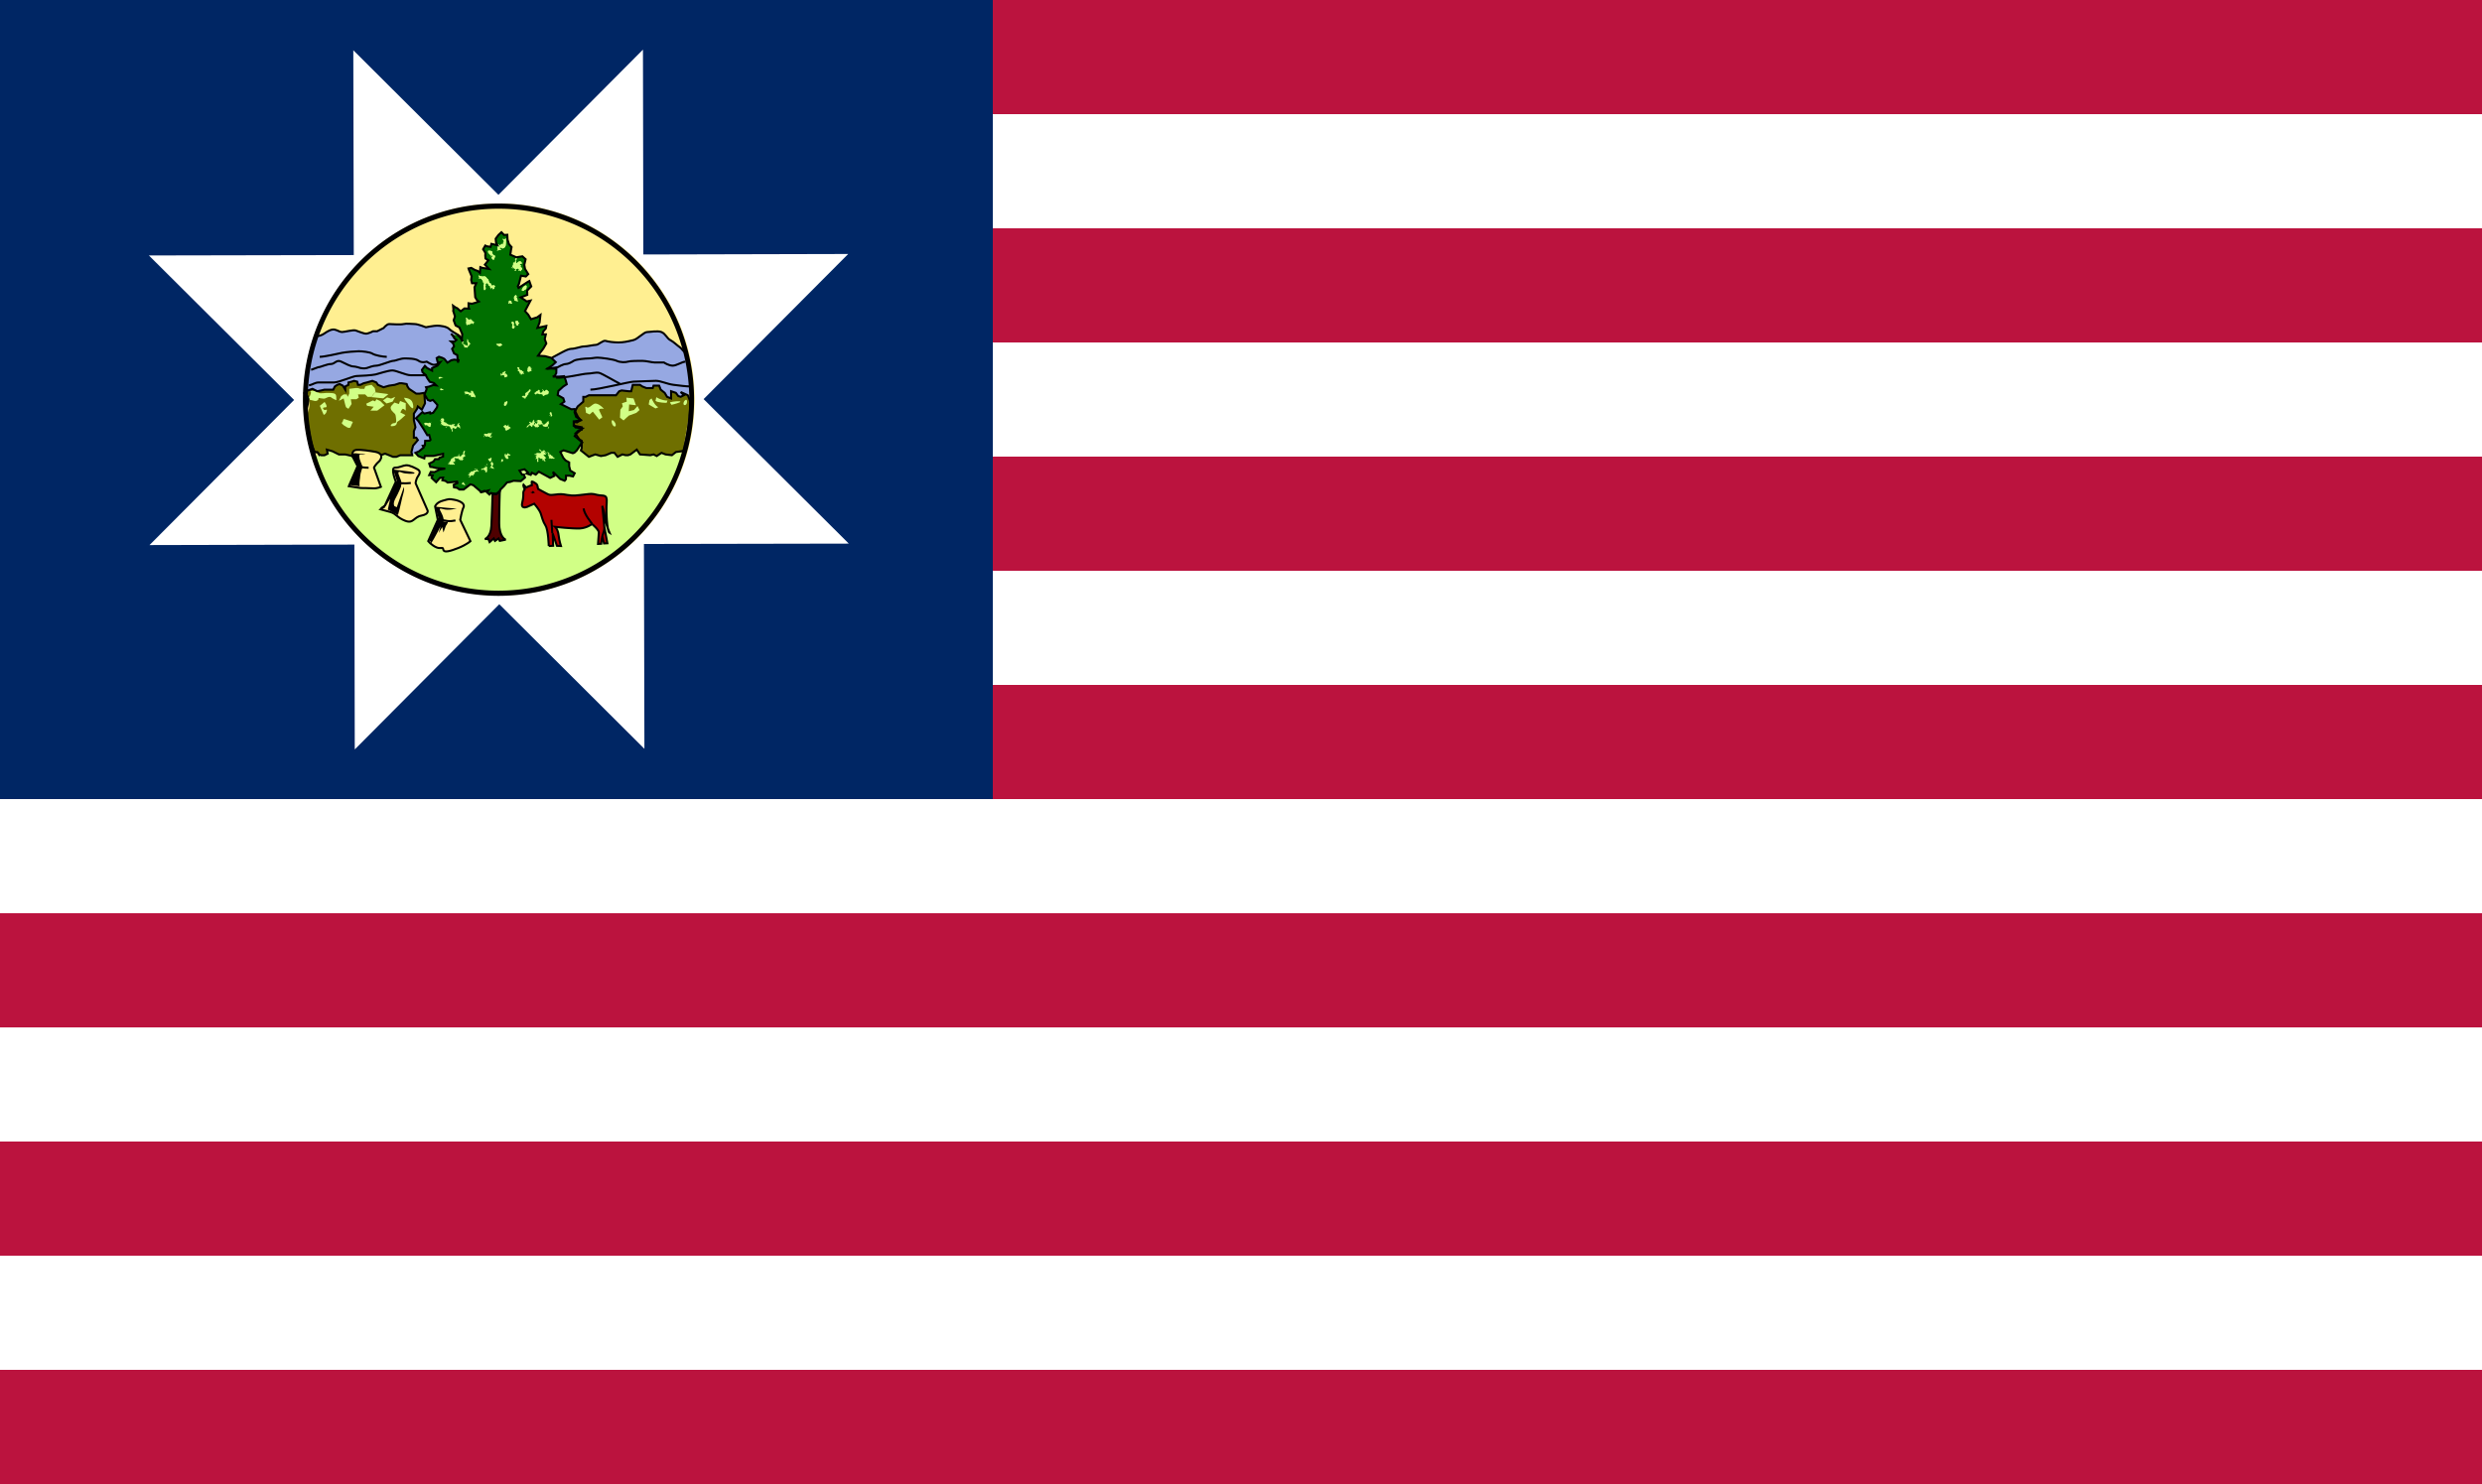
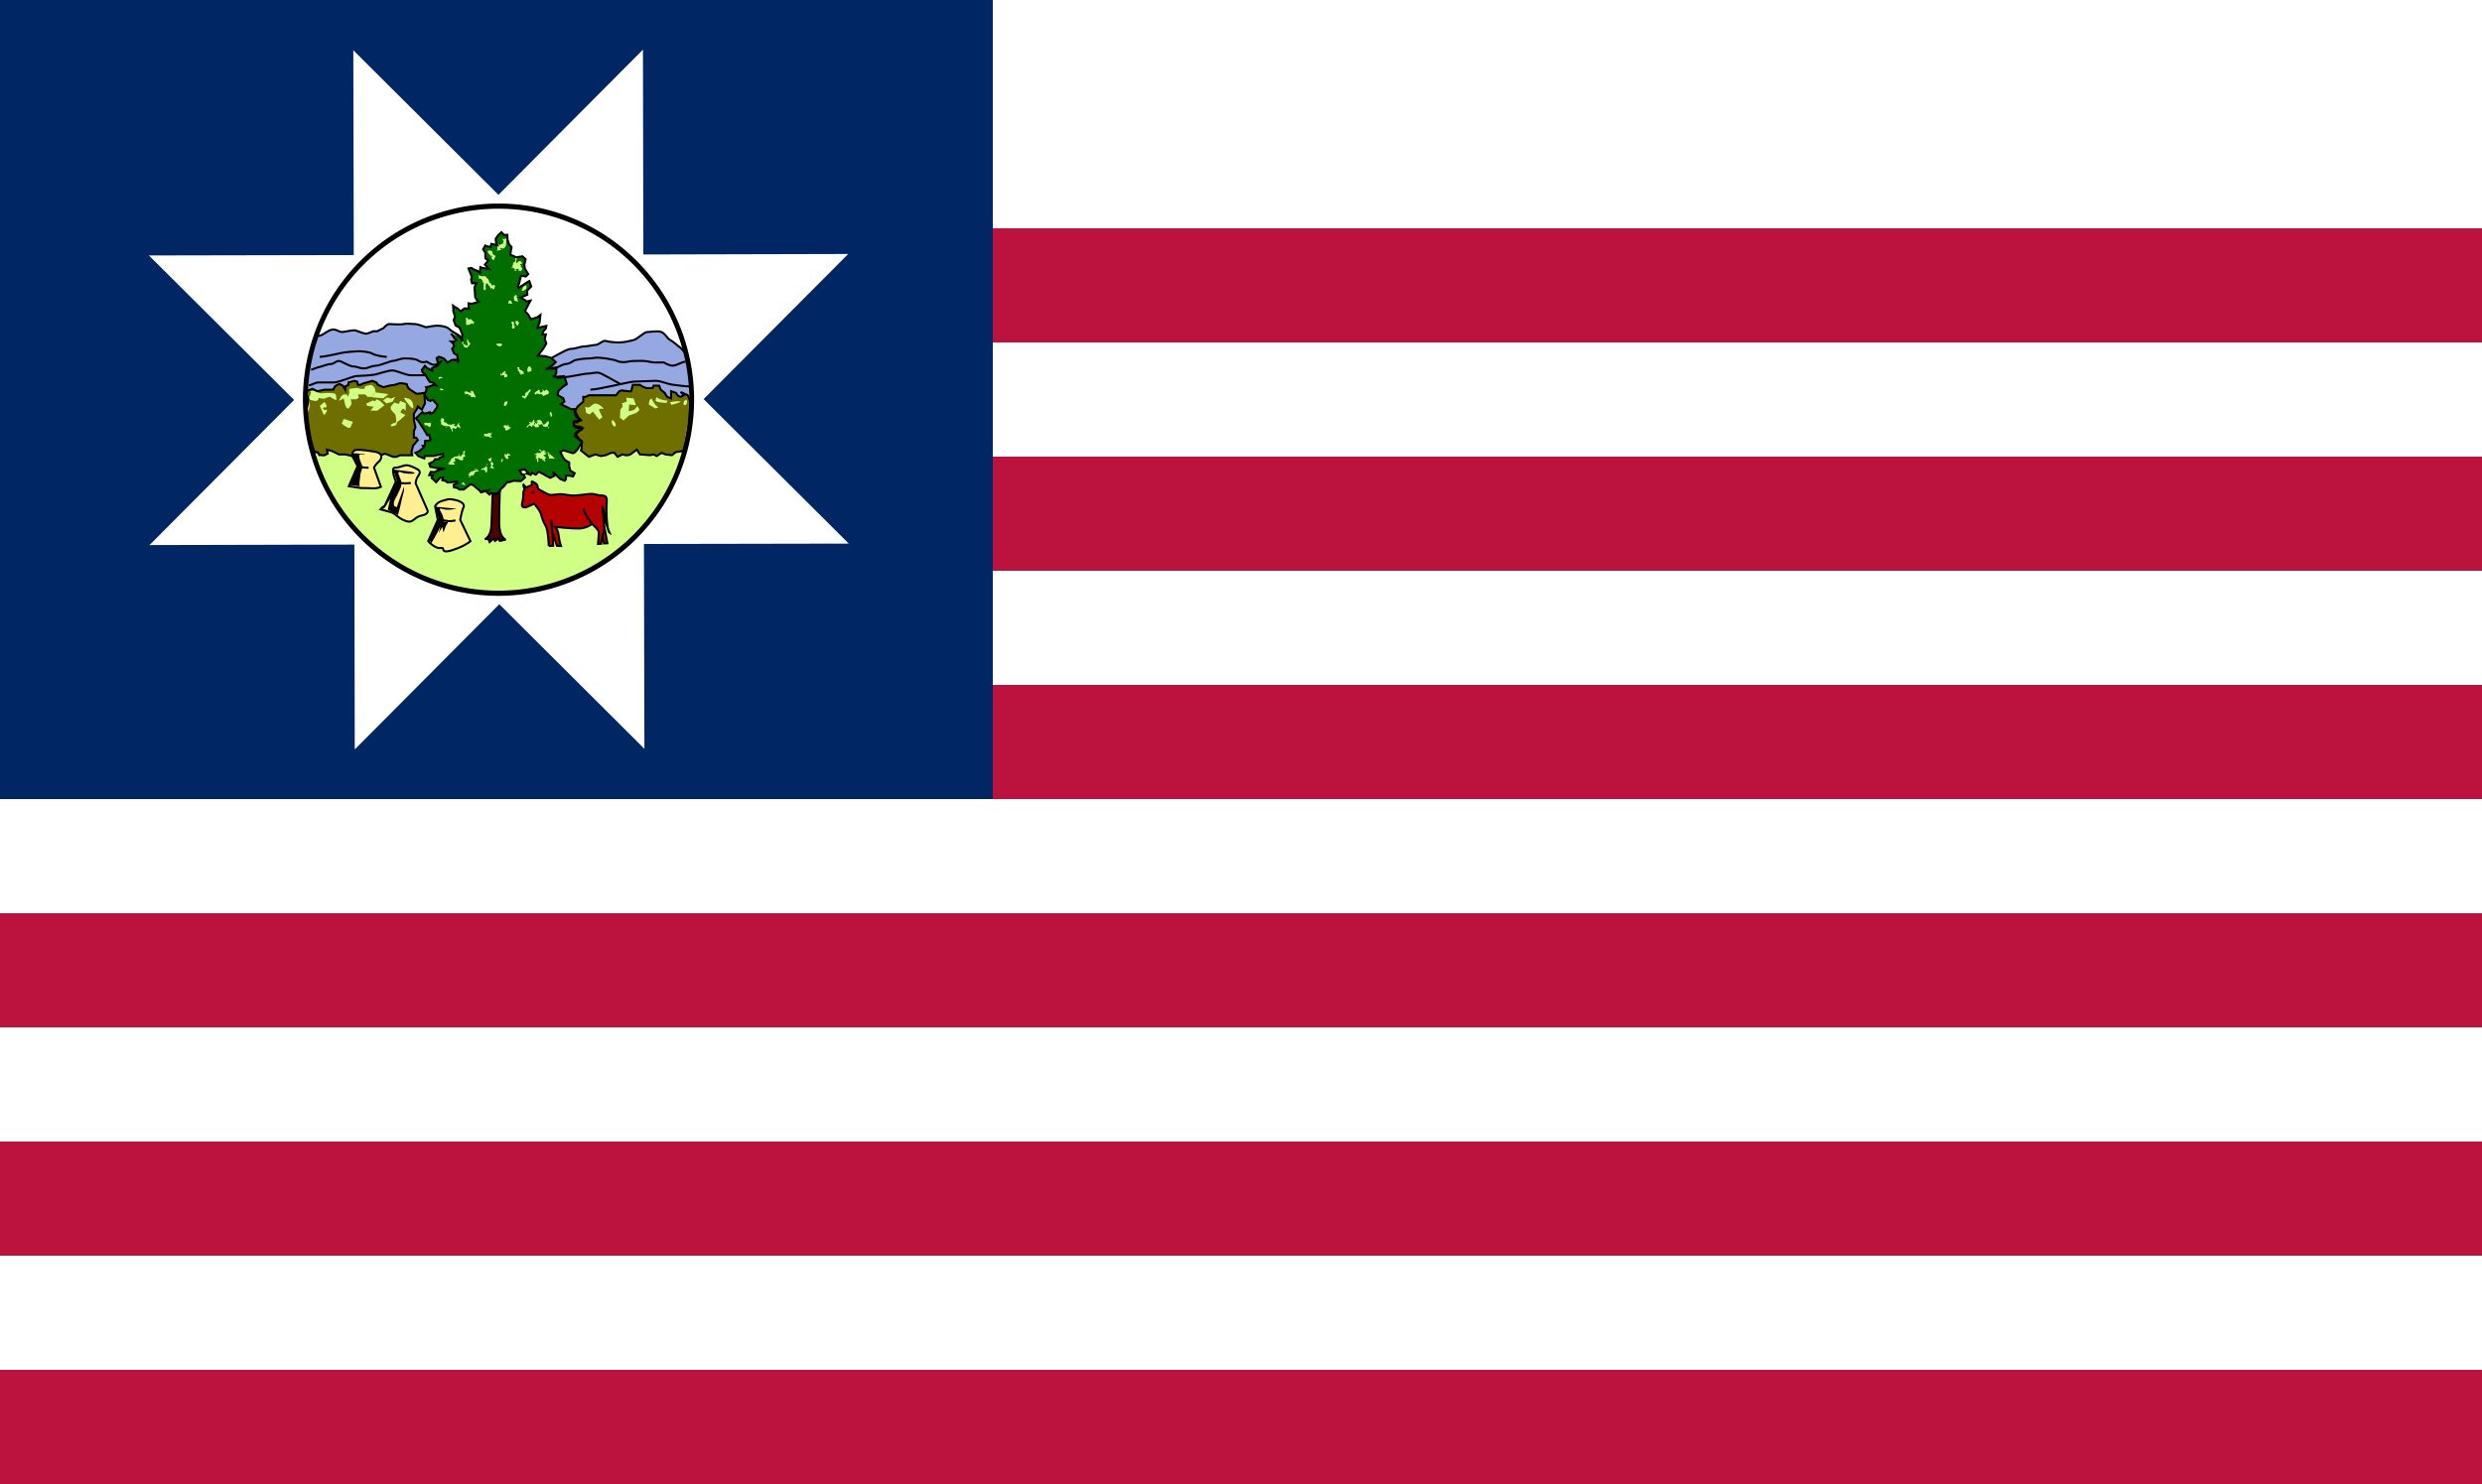
<svg xmlns="http://www.w3.org/2000/svg" xmlns:ns1="http://sodipodi.sourceforge.net/DTD/sodipodi-0.dtd" xmlns:ns2="http://www.inkscape.org/namespaces/inkscape" width="500" height="299" id="svg2" ns1:version="0.32" ns2:version="0.44.1" version="1.0" ns1:docbase="C:\Documents and Settings\Michael Burrage\My Documents\My Pictures\Wikipedia Images" ns1:docname="VT flag 1837-10-20.svg">
  <defs id="defs4" />
  <ns1:namedview id="base" pagecolor="#ffffff" bordercolor="white" borderopacity="1" gridtolerance="10000" guidetolerance="10" objecttolerance="10" ns2:pageopacity="0.0" ns2:pageshadow="2" ns2:zoom="2.66" ns2:cx="250" ns2:cy="150.00002" ns2:document-units="px" ns2:current-layer="layer1" showborder="false" ns2:showpageshadow="false" ns2:window-width="1680" ns2:window-height="994" ns2:window-x="-4" ns2:window-y="-4" />
  <g ns2:label="Layer 1" ns2:groupmode="layer" id="layer1" transform="translate(0,-753.362)">
    <rect style="fill:white;fill-opacity:1;stroke:none;stroke-opacity:1" id="rect1872" width="500" height="299" x="0" y="753.362" />
    <rect style="fill:#bb133e;fill-opacity:1;stroke:none;stroke-opacity:1" id="rect3647" width="500" height="23" x="0" y="1029.362" />
    <rect style="fill:#bb133e;fill-opacity:1;stroke:none;stroke-opacity:1" id="rect4534" width="0.001" height="23" x="0" y="983.362" />
    <rect style="fill:#bb133e;fill-opacity:1;stroke:none;stroke-opacity:1" id="rect4536" width="500" height="23" x="0" y="983.362" />
    <rect style="fill:#bb133e;fill-opacity:1;stroke:none;stroke-opacity:1" id="rect4538" width="500" height="23" x="0" y="937.362" />
    <rect style="fill:#bb133e;fill-opacity:1;stroke:none;stroke-opacity:1" id="rect4540" width="500" height="23" x="0" y="891.362" />
    <rect style="fill:#bb133e;fill-opacity:1;stroke:none;stroke-opacity:1" id="rect4542" width="500" height="23" x="0" y="845.362" />
    <rect style="fill:#bb133e;fill-opacity:1;stroke:none;stroke-opacity:1" id="rect4544" width="500" height="23" x="0" y="799.362" />
-     <rect style="fill:#bb133e;fill-opacity:1;stroke:none;stroke-opacity:1" id="rect4546" width="500" height="23" x="0" y="753.362" />
    <rect style="fill:#002664;fill-opacity:1;stroke:none;stroke-opacity:1" id="rect2760" width="200" height="161" x="0" y="753.362" />
    <path ns1:type="star" style="fill:white;fill-opacity:1;stroke:none;stroke-opacity:1" id="path5507" ns1:sides="8" ns1:cx="63.533836" ns1:cy="27.571428" ns1:r1="29.323309" ns1:r2="15.86391" ns1:arg1="1.1760052" ns1:arg2="1.5687043" ns2:flatsided="false" ns2:rounded="0" ns2:randomized="0" d="M 74.812,54.639 L 63.567,43.435 L 52.369,54.686 L 52.34,38.812 L 36.466,38.85 L 47.67,27.605 L 36.419,16.407 L 52.293,16.377 L 52.256,0.504 L 63.501,11.708 L 74.699,0.457 L 74.728,16.331 L 90.602,16.293 L 79.398,27.538 L 90.648,38.736 L 74.775,38.765 L 74.812,54.639 z " transform="matrix(2.6,0,0,2.6,-64.693,762.174)" />
    <g id="g4295" transform="matrix(0.499,0,0,0.5,-85.143,713.362)">
-       <path transform="matrix(4.954,0,0,5.294,-869.363,-844.779)" d="M 266.547 205.09 A 15.948 14.922 0 1 1  234.651,205.09 A 15.948 14.922 0 1 1  266.547 205.09 z" ns1:ry="14.922135" ns1:rx="15.948032" ns1:cy="205.09045" ns1:cx="250.59862" id="path3396" style="fill:#ffef91;fill-opacity:1;stroke:none;stroke-width:0.398;stroke-miterlimit:4;stroke-dasharray:none;stroke-opacity:1" ns1:type="arc" />
      <path style="fill:black;stroke:none" d="M -2507.662,2315.726 L -2507.662,2315.726 L -2507.662,2315.726 L -2507.662,2315.726" id="path14" />
      <path ns1:nodetypes="cccccccccccccccccccccccccccccccccccccccccccccccccccccssscscsscssc" style="fill:#96a8e2;stroke:none" d="M 450.248,237.654 L 449.284,237.654 L 448.32,239.266 L 445.422,237.975 L 446.701,239.266 L 445.422,239.909 L 444.452,239.588 L 443.488,238.296 L 441.554,237.654 L 441.554,240.558 L 439.941,239.922 L 438.971,238.309 L 437.365,237.017 L 436.722,235.404 L 434.467,235.404 L 434.145,236.375 L 431.562,236.375 L 429.95,235.726 L 428.986,235.083 L 426.081,235.083 L 425.445,237.666 L 424.481,237.666 L 421.577,237.339 L 420.607,237.666 L 419.322,239.279 L 408.36,239.279 L 407.068,239.922 L 406.11,239.922 L 406.11,241.849 L 403.849,243.783 L 402.69,244.854 L 401.335,244.943 L 397.127,242.864 L 398.532,241.849 L 398.097,240.501 L 395.823,239.197 L 396.112,237.546 L 398.046,235.808 L 399.495,234.837 L 399.061,233.3 L 398.437,231.599 L 396.257,231.801 L 393.844,231.801 L 394.613,231.467 L 395.243,230.396 L 395.293,228.651 L 393.939,228.563 L 391.809,228.512 L 393.649,227.259 L 395.048,225.954 L 394.424,225.362 L 393.214,224.209 L 393.536,224.134 C 396.112,222.842 399.659,220.574 401.272,220.574 C 402.885,220.574 405.14,219.617 406.432,219.617 C 407.717,219.617 410.3,218.98 411.264,218.98 C 412.234,218.98 414.168,217.046 415.126,217.368 C 416.096,217.683 418.351,218.004 420.285,218.004 C 422.22,218.004 423.832,217.683 426.415,217.046 C 428.097,216.624 430.605,213.821 431.89,213.821 C 433.182,213.821 436.086,213.172 437.699,213.821 C 439.305,214.463 439.954,216.391 441.239,217.046 C 442.531,217.683 444.144,219.295 445.107,219.938 C 446.071,220.587 447.81,220.923 448.005,222.2 L 449.205,230.026" id="path116" />
      <path ns1:nodetypes="cccsssscccssscssccccccccccccccccccccccccccccccccccccccccccccccccccccccccccccccccccccccccccccccccccccccccccccccccccccccccccccccccccccccccccc" style="fill:#96a8e2;stroke:none" d="M 295.043,232.648 C 294.98,227.123 296.489,222.977 298.533,215.758 C 300.369,214.972 300.117,215.054 301.953,214.129 C 302.91,213.487 304.529,212.517 305.814,212.838 C 307.1,213.159 307.749,213.808 308.712,213.808 C 309.683,213.808 313.23,212.838 314.193,213.159 C 315.164,213.487 317.419,214.451 318.389,214.451 C 319.353,214.451 321.287,213.487 321.287,213.487 L 322.9,213.487 L 325.477,212.195 C 325.477,212.195 326.768,210.582 327.738,210.582 C 328.696,210.582 332.243,210.904 333.541,210.582 C 334.82,210.267 336.76,210.582 338.045,210.582 C 339.337,210.582 342.562,211.88 342.562,211.88 C 342.562,211.88 345.782,211.225 347.073,211.225 C 348.365,211.225 350.941,211.559 351.905,212.517 C 352.875,213.487 354.81,214.451 355.78,215.087 C 356.744,215.742 357.065,217.034 357.065,217.034 L 357.052,216.813 L 357.342,217.626 L 356.618,216.221 L 355.307,214.917 L 352.894,215.062 L 352.894,214.816 C 352.938,214.772 352.989,214.734 353.039,214.734 C 352.743,214.388 353.663,215.692 353.663,215.692 L 353.858,215.692 L 354.003,216.322 L 354.873,216.996 L 354.098,217.676 L 352.699,217.626 L 353.474,218.3 L 353.764,218.98 L 353.902,219.604 L 353.134,220.574 L 353.902,222.408 L 355.206,223.088 L 355.496,226.137 L 355.742,225.167 L 353.997,224.921 L 352.787,225.167 L 351.244,226.137 L 349.984,224.638 L 349.165,224.209 L 347.817,223.762 L 346.897,224.291 L 347.376,226.238 L 348.339,225.942 L 347.231,227.347 L 345.057,228.317 L 345.057,229.375 L 343.029,228.317 L 342.153,227.441 L 340.95,229.041 L 341.189,230.005 L 342.449,231.108 L 343.123,232.412 L 344.093,233.867 L 345.775,234.346 L 346.746,235.316 L 345.486,235.171 L 343.841,235.795 L 342.588,236.047 L 342.877,236.772 L 342.008,238.932 L 343.312,241.163 L 344.276,241.56 L 345.391,241.163 L 347.218,243.191 L 347.035,244.168 L 345.486,246.341 L 344.326,246.675 L 344.181,246.146 L 341.907,246.675 L 341.132,246.045 L 338.53,248.571 L 339.538,249.724 L 341.472,252.666 L 343.117,255.375 L 343.892,255.287 L 344.421,257.221 L 344.087,257.555 L 342.247,257.65 L 342.147,259.433 L 341.277,259.634 L 341.668,260.308 L 339.734,261.896 L 338.329,262.476 L 337.069,263.433 L 336.754,262.142 L 337.396,259.559 L 339.33,257.31 L 338.682,256.346 L 337.724,256.346 L 337.724,253.763 L 338.36,252.15 L 337.724,249.258 L 337.724,246.675 L 339.009,244.741 L 339.33,243.771 L 340.943,245.062 L 342.228,242.479 L 341.907,238.296 L 339.973,238.617 L 338.682,238.617 L 335.784,236.683 L 335.147,235.726 L 334.82,234.749 L 332.886,234.434 L 331.922,234.434 L 329.988,235.071 L 327.732,235.392 L 325.477,236.047 L 323.221,235.071 L 322.579,234.113 L 320.966,233.458 L 318.711,234.113 L 317.419,234.434 L 316.128,235.071 L 315.17,235.071 L 314.849,233.779 L 313.557,233.458 L 312.587,233.779 L 311.302,234.1 L 311.302,235.071 L 310.01,235.713 L 310.01,237.005 L 309.046,235.392 L 307.761,234.737 L 306.791,235.058 L 305.827,235.713 L 305.178,236.992 L 301.631,236.992 L 300.346,237.313 L 298.74,237.641 L 296.805,236.671 L 294.871,237.313 L 293.901,238.284 L 294.296,237.397" id="path118" />
      <path style="fill:#006f00;stroke:none" d="M 355.32,214.904 L 356.63,216.221 L 357.355,217.613 L 357.065,216.801 L 357.248,214.621 L 356.095,211.962 L 354.551,211.137 L 353.776,209.058 L 354.306,207.521 L 353.581,205.246 L 353.676,204.717 L 353.531,203.167 L 354.45,203.841 L 355.175,204.175 L 356.63,205.442 L 358.13,204.282 L 360.007,204.371 L 359.774,203.747 L 359.774,202.203 L 361.173,202.392 L 362.716,201.958 L 363.926,201.517 L 363.151,200.887 L 362.477,199.784 L 362.187,195.771 L 362.911,194.133 L 361.173,194.133 L 360.839,192.816 L 361.028,191.33 L 360.013,188.904 L 359.774,188.18 L 360.883,187.947 L 362.376,188.803 L 363.441,189.15 L 364.36,189.925 L 364.556,187.65 L 365.324,187.947 L 368.033,188.375 L 366.389,186.642 L 367.794,184.891 L 366.628,184.167 L 366.534,182.963 L 366.584,181.905 L 365.664,180.437 L 366.534,178.95 L 367.164,179.246 L 368.714,179.479 L 368.997,178.276 L 371.416,178.805 L 370.881,177.734 L 370.736,176.197 L 371.851,174.691 L 373.054,173.583 L 374.119,174.691 L 375.429,174.609 L 375.524,176.537 L 376.097,178.371 L 377.162,179.58 L 376.973,180.437 L 376.639,182.629 L 379.096,183.688 L 381.515,183.291 L 382.819,184.463 L 382.29,186.724 L 382.58,188.375 L 383.884,190.454 L 382.914,191.424 L 380.98,191.084 L 380.11,194.467 L 379.676,195.343 L 379.965,196.017 L 383.689,193.591 L 384.319,193.257 L 385.094,195.437 L 383.449,197.075 L 383.493,198.82 L 380.835,199.828 L 382.624,201 L 383.248,201.466 L 384.798,201.132 L 382.574,205.341 L 383.878,206.796 L 384.987,208.629 L 387.507,207.867 L 388.811,206.897 L 388.47,209.946 L 387.601,212.113 L 391.179,211.338 L 390.984,212.359 L 389.97,213.512 L 389.586,214.734 L 390.984,214.734 L 390.549,216.662 L 391.179,218.401 L 389.97,220.48 L 388.811,221.979 L 387.847,223.334 L 390.644,223.516 L 393.164,224.197 L 394.374,225.35 L 394.997,225.942 L 393.599,227.246 L 391.759,228.487 L 393.888,228.537 L 395.243,228.638 L 395.193,230.383 L 394.563,231.442 L 393.794,231.776 L 396.207,231.776 L 398.387,231.587 L 399.01,233.275 L 399.445,234.825 L 397.996,235.782 L 396.062,237.534 L 395.772,239.184 L 398.046,240.489 L 398.481,241.837 L 397.076,242.851 L 401.285,244.93 L 402.639,244.829 L 402.929,245.938 L 403.943,247.979 L 405.008,249.334 L 402.4,249.813 L 402.349,251.501 L 402.929,252.225 L 404.378,252.421 L 405.783,252.654 L 403.464,254.588 L 402.639,255.709 L 404.523,257.297 L 405.682,258.318 L 405.348,258.645 L 403.509,261.455 L 402.494,262.425 L 401.864,262.62 L 398.141,261.455 L 396.837,262.129 L 398.046,264.504 L 398.916,265.512 L 400.415,266.337 L 400.415,267.875 L 400.85,269.626 L 402.639,270.684 L 401.965,272.001 L 400.56,271.705 L 399.111,271.705 L 399.111,273.104 L 398.576,273.734 L 396.742,273.009 L 393.888,270.155 L 394.374,271.8 L 392.729,272.574 L 388.13,270.054 L 386.921,271.258 L 385.327,270.495 L 384.892,271.359 L 383.248,270.829 L 383.777,270.401 L 382.378,269.097 L 380.356,269.626 L 381.414,271.258 L 382.145,271.258 L 382.574,272.43 L 380.885,273.879 L 377.937,273.734 L 376.532,274.212 L 375.322,274.395 L 374.069,275.901 L 372.613,277.35 L 372.279,278.32 L 371.164,279 L 369.961,279.038 L 368.802,278.654 L 368.222,279.284 L 367.252,278.421 L 367.788,277.646 L 366.093,278.074 L 366.483,277.696 L 364.738,278.32 L 364.354,277.791 L 361.702,275.517 L 360.536,275.17 L 357.827,277.255 L 356.088,277.255 L 355.169,276.575 L 353.915,276.392 L 353.77,275.372 L 355.314,274.641 L 355.169,274.068 L 351.351,274.458 L 350.431,273.784 L 349.221,273.538 L 349.511,272.467 L 348.207,272.574 L 346.708,274.313 L 344.868,272.574 L 345.309,271.554 L 343.904,271.459 L 344.534,270.155 L 346.034,270.25 L 348.207,269.191 L 350.381,268.851 L 346.947,268.65 L 345.208,268.221 L 344.339,268.133 L 343.904,266.816 L 345.643,265.959 L 346.273,265.033 L 347.722,265.033 L 348.113,264.403 L 349.511,263.962 L 349.511,262.854 L 348.547,263.099 L 345.599,263.729 L 342.115,263.729 L 341.92,264.737 L 339.507,263.78 L 338.348,262.476 L 339.753,261.896 L 341.687,260.296 L 341.296,259.622 L 342.165,259.433 L 342.266,257.637 L 344.106,257.555 L 344.44,257.209 L 343.911,255.275 L 343.136,255.375 L 341.491,252.654 L 339.557,249.712 L 338.543,248.559 L 341.151,246.045 L 341.926,246.663 L 344.194,246.133 L 344.339,246.663 L 345.498,246.329 L 347.048,244.155 L 347.237,243.191 L 345.404,241.15 L 344.289,241.547 L 343.331,241.15 L 342.027,238.932 L 342.896,236.759 L 342.606,236.034 L 343.86,235.782 L 345.504,235.171 L 346.764,235.304 L 345.794,234.346 L 344.106,233.855 L 343.136,232.412 L 342.462,231.108 L 341.202,229.993 L 340.968,229.029 L 342.165,227.429 L 343.041,228.304 L 345.07,229.363 L 345.07,228.304 L 347.243,227.334 L 348.358,225.942 L 347.388,226.225 L 346.909,224.291 L 347.829,223.762 L 349.177,224.197 L 350.003,224.625 L 351.263,226.125 L 352.806,225.167 L 354.016,224.921 L 355.755,225.167 L 355.515,226.125 L 355.225,223.088 L 353.921,222.401 L 353.146,220.562 L 353.921,219.604 L 353.776,218.968 L 353.487,218.3 L 352.712,217.613 L 354.11,217.664 L 354.885,216.983 L 354.016,216.309 L 353.871,215.679 L 353.676,215.679 C 353.676,215.679 352.756,214.375 353.052,214.722 C 353.008,214.722 352.957,214.772 352.913,214.816 L 352.913,215.049 L 355.32,214.904" id="path136" />
      <path ns1:nodetypes="ccccccccccccccccccccccccccccccccccccccccccccccccccccccccccccccccc" style="fill:#6f6f00;stroke:none" d="M 449.657,242.13 L 448.32,239.266 L 445.422,237.975 L 446.701,239.266 L 445.422,239.909 L 444.452,239.588 L 443.488,238.309 L 441.554,237.654 L 441.554,240.558 L 439.941,239.922 L 438.971,238.309 L 437.365,237.017 L 436.722,235.404 L 434.467,235.404 L 434.145,236.375 L 431.562,236.375 L 429.95,235.738 L 428.986,235.083 L 426.081,235.083 L 425.445,237.666 L 424.481,237.666 L 421.577,237.339 L 420.607,237.666 L 419.322,239.279 L 408.36,239.279 L 407.068,239.922 L 406.11,239.922 L 406.11,241.849 L 403.849,243.783 L 402.564,246.033 L 403.206,247.979 L 405.14,249.258 L 403.527,250.228 L 402.236,249.913 L 402.236,251.526 L 405.462,252.162 L 405.462,253.133 L 404.176,253.454 L 402.885,254.733 L 404.498,257.001 L 405.462,257.637 L 405.462,260.541 L 405.14,261.505 L 408.366,264.088 L 410.943,263.112 L 413.198,263.767 L 415.132,263.433 L 417.394,262.476 L 418.673,262.476 L 419.964,264.088 L 421.898,263.112 L 423.19,263.433 L 424.154,263.433 L 425.124,263.112 L 427.701,261.184 L 428.986,263.112 L 433.175,263.433 L 434.467,263.112 L 435.752,263.767 L 436.722,263.112 L 437.692,262.476 L 439.293,263.112 L 441.876,263.433 L 443.488,262.154 L 446.289,262.237" id="path138" />
      <path ns1:nodetypes="ccccccccccccccccccccccccccccccccccccccccccccccccccccccccccccccccccccccccccccc" style="fill:#6f6f00;stroke:none" d="M 293.164,238.542 L 293.889,238.309 L 294.859,237.339 L 296.793,236.696 L 298.721,237.654 L 300.333,237.339 L 301.619,237.017 L 305.166,237.017 L 305.814,235.738 L 306.778,235.083 L 307.749,234.762 L 309.027,235.404 L 309.998,237.017 L 309.998,235.738 L 311.289,235.083 L 311.289,234.126 L 312.574,233.804 L 313.545,233.47 L 314.836,233.804 L 315.151,235.083 L 316.115,235.083 L 317.406,234.447 L 318.698,234.126 L 320.953,233.47 L 322.566,234.126 L 323.202,235.083 L 325.458,236.053 L 327.72,235.404 L 329.975,235.083 L 331.909,234.447 L 332.873,234.447 L 334.807,234.762 L 335.128,235.738 L 335.771,236.696 L 338.669,238.63 L 339.96,238.63 L 341.895,238.309 L 342.216,242.505 L 340.931,245.088 L 339.318,243.796 L 338.997,244.754 L 337.705,246.688 L 337.705,249.271 L 338.348,252.175 L 337.705,253.788 L 337.705,256.358 L 338.669,256.358 L 339.318,257.328 L 337.384,259.584 L 336.735,262.167 L 337.056,263.446 L 332.224,263.446 L 330.611,264.101 L 329.326,264.101 L 327.72,263.446 L 326.107,262.809 L 324.173,263.446 L 322.881,263.446 L 320.304,263.78 L 318.692,262.809 L 316.43,263.124 L 315.472,262.488 L 312.896,263.78 L 309.991,263.124 L 307.415,263.124 L 306.123,262.488 L 304.832,261.846 L 302.576,261.197 L 302.898,262.809 L 301.606,263.446 L 300.321,263.446 L 299.357,263.124 L 299.697,263.691 C 296.494,260.211 297.546,267.894 294.693,250.222 L 294.645,246.933 C 296.818,241.975 294.525,239.317 294.525,239.317 C 294.525,239.317 294.096,239.625 293.618,240.262" id="path140" />
      <path style="fill:#d1ff86;stroke:none" d="M 307.434,241.534 L 308.397,239.6 L 309.368,238.945 L 310.647,238.945 L 310.968,239.922 L 311.617,238.63 L 311.617,236.696 L 314.193,236.375 L 315.164,236.375 L 316.128,236.696 L 317.734,236.696 L 318.055,235.726 L 319.026,235.404 L 320.638,235.083 L 321.924,236.375 L 322.251,237.987 L 321.281,238.945 L 320.638,239.922 L 319.026,239.922 L 318.055,238.945 L 315.157,238.945 L 315.479,240.243 L 314.508,240.879 L 312.253,240.879 L 312.574,242.813 L 311.289,244.741 L 310.319,244.105 L 310.004,243.135 L 309.361,240.558 L 307.427,241.534" id="path176" />
      <path style="fill:#d1ff86;stroke:none" d="M 318.471,242.687 L 321.13,241.358 L 322.1,241.73 L 322.585,240.879 L 324.147,241.604 L 325.842,243.305 L 322.938,245.472 L 320.16,245.472 L 321.489,243.909 L 318.83,243.538 L 318.465,242.7" id="path178" />
      <path style="fill:#d1ff86;stroke:none" d="M 330.926,250.071 C 330.926,250.071 330.926,251.4 329.717,251.633 C 328.507,251.879 327.902,251.759 328.746,250.909 C 329.597,250.071 330.807,251.154 330.561,249.101 C 330.321,247.047 330.441,247.047 329.477,246.209 C 328.507,245.358 327.902,244.262 328.746,243.412 C 329.597,242.58 329.836,242.208 329.836,242.208 L 331.651,242.813 L 332.136,241.604 L 334.429,242.454 L 334.429,245.472 C 334.429,245.472 333.585,244.634 333.226,244.741 C 332.86,244.867 332.256,246.196 332.256,246.196 L 334.309,247.28 L 332.256,249.101 L 330.926,250.071" id="path180" />
      <path style="fill:#d1ff86;stroke:none" d="M 322.1,238.101 L 327.417,238.825 L 325.363,240.52 L 320.525,240.029" id="path182" />
      <path style="fill:#d1ff86;stroke:none" d="M 325.244,241.358 L 326.938,240.155 L 328.501,240.633 L 330.195,239.922 L 329.106,241.849 L 326.693,242.58 L 325.244,241.358" id="path184" />
      <path style="fill:#d1ff86;stroke:none" d="M 333.705,240.274 C 336.489,240.52 337.214,241.484 337.453,243.538 C 337.692,245.592 336.243,243.783 336.243,243.783 L 334.309,241.358 L 333.705,240.274" id="path186" />
      <path style="fill:#d1ff86;stroke:none" d="M 308.561,250.43 C 309.771,249.22 308.435,248.376 310.735,249.22 C 313.034,250.071 313.393,249.699 312.789,250.676 C 312.184,251.633 312.429,253.101 310.615,252.125 C 308.801,251.167 308.561,250.43 308.561,250.43" id="path188" />
      <path style="fill:#d1ff86;stroke:none" d="M 301.304,247.167 C 300.22,244.634 299.735,243.538 299.735,243.538 L 301.669,241.975 C 301.669,241.975 303.238,244.143 302.028,244.143 C 300.825,244.143 300.825,244.634 301.43,245.113 C 302.028,245.592 302.879,244.388 302.513,245.718 C 302.154,247.047 301.304,247.167 301.304,247.167" id="path190" />
      <path style="fill:#d1ff86;stroke:none" d="M 295.747,241.125 C 297.196,241.358 298.04,241.963 298.891,241.251 C 299.735,240.52 298.406,240.155 300.22,240.52 C 302.028,240.879 301.908,240.4 303.118,240.029 C 304.328,239.676 304.328,240.4 305.531,240.879 C 306.741,241.358 306.375,241.604 306.375,240.029 C 306.375,238.454 305.531,238.454 303.597,238.347 C 301.663,238.221 300.088,238.825 299.124,238.221 C 298.16,237.622 296.824,237.263 295.986,237.622 C 295.142,237.987 296.472,237.263 296.1,238.592 C 295.747,239.922 295.262,240.155 295.262,240.155 L 295.747,241.125" id="path192" />
      <path style="fill:#d1ff86;stroke:none" d="M 407.37,243.941 C 407.37,243.941 407.692,244.741 408.983,243.783 C 410.268,242.813 410.596,242.334 411.888,242.813 C 413.166,243.305 414.464,244.741 414.464,244.741 C 414.464,244.741 412.045,244.426 412.53,245.396 C 413.015,246.354 413.815,248.137 413.815,248.137 L 412.53,249.101 L 409.953,245.875 L 408.662,247.009 L 407.213,246.354 L 406.885,243.941" id="path194" />
      <path style="fill:#d1ff86;stroke:none" d="M 422.364,249.422 L 420.915,248.301 L 421.073,245.075 L 422.043,243.783 L 421.722,242.492 L 423.656,241.849 L 423.492,240.243 L 426.396,240.558 L 427.36,243.305 L 424.62,242.983 L 424.462,245.718 L 426.554,245.232 L 428.003,243.626 L 428.809,245.232 L 427.524,246.366 L 424.462,247.488 L 422.364,249.422" id="path196" />
      <path style="fill:#d1ff86;stroke:none" d="M 435.261,244.596 L 432.52,242.983 L 432.841,241.2 L 433.648,240.558 C 433.648,240.558 434.454,242.171 435.097,242.983 C 435.733,243.783 436.388,244.105 436.388,244.105 L 435.261,244.596" id="path198" />
      <path style="fill:#d1ff86;stroke:none" d="M 435.261,241.534 L 435.582,240.066 C 435.582,240.066 436.867,240.879 438.316,241.2 C 439.765,241.534 440.086,241.358 440.086,241.358 L 439.765,242.334 C 439.765,242.334 436.218,242.334 435.261,241.534" id="path200" />
      <path style="fill:#d1ff86;stroke:none" d="M 441.705,243.135 C 441.384,242.334 440.256,242.171 442.354,241.849 C 444.446,241.534 446.059,241.692 444.931,242.171 C 443.803,242.649 441.705,243.135 441.705,243.135" id="path202" />
      <path style="fill:#d1ff86;stroke:none" d="M 418.332,251.684 C 417.35,250.896 417.205,248.301 418.496,249.75 C 419.781,251.205 419.133,252.326 418.332,251.684" id="path204" />
      <path style="fill:#d1ff86;stroke:none" d="M 446.544,242.649 C 446.544,241.534 447.993,240.243 447.993,241.849 C 447.993,243.462 446.544,243.626 446.544,242.649" id="path206" />
      <path style="fill:#d1ff86;stroke:none" d="M 374.762,179.12 L 374.667,179.038 C 374.667,179.7 374.377,179.568 374.037,179.996 L 373.943,179.895 C 373.703,180.191 373.458,180.141 373.174,179.996 C 373.212,179.851 373.073,179.813 373.029,179.763 C 372.783,179.712 372.639,179.895 372.399,179.813 C 372.204,179.996 372.399,180.279 372.594,180.342 L 372.828,180.342 C 373.168,180.966 372.204,180.525 372.204,180.872 L 371.719,180.67 C 371.624,180.872 371.58,181.168 371.284,181.054 C 371.284,180.872 371.964,180.393 371.334,180.097 C 371.284,180.141 371.284,180.191 371.19,180.191 L 371.618,179.996 C 371.089,179.568 371.958,179.183 371.435,178.793 C 371.334,178.604 371.095,178.938 371.095,178.604 L 370.994,178.497 C 371.24,178.459 371.675,178.692 371.719,178.358 L 371.87,178.358 L 371.624,178.497 C 371.719,178.692 371.914,178.692 372.059,178.604 L 372.16,178.497 C 372.305,178.641 372.16,178.988 372.494,178.887 C 372.683,178.497 373.218,178.459 373.458,178.163 L 373.369,178.263 C 373.514,178.308 373.653,178.547 373.798,178.263 C 373.458,177.879 374.088,177.684 373.943,177.287 L 374.037,177.388 L 374.232,177.192 C 373.842,177.142 373.747,176.562 373.602,176.329 C 373.697,176.184 373.842,176.279 373.943,176.279 L 373.892,176.329 C 373.943,176.562 374.277,176.562 374.377,176.418 L 374.667,176.184 L 374.566,176.084 L 374.762,175.983 C 375.102,176.959 374.762,178.163 374.762,179.133" id="path208" />
      <path style="fill:#d1ff86;stroke:none" d="M 369.444,181.546 C 369.344,181.596 369.344,181.741 369.344,181.829 C 369.489,182.176 369.444,182.604 369.974,182.799 C 371.089,183.083 370.074,183.908 370.119,184.538 C 369.974,184.683 369.785,184.589 369.589,184.589 C 369.199,184.349 369.155,183.908 369.01,183.675 C 369.489,183.713 369.344,183.083 369.589,182.951 L 369.444,182.799 C 369.249,182.951 369.155,183.184 368.814,183.234 L 368.909,183.285 C 369.104,183.329 368.764,183.429 368.67,183.379 L 369.01,183.033 C 368.43,182.705 368.235,182.321 367.8,181.93 C 367.611,181.596 367.655,181.35 367.699,181.054 C 368.474,180.966 369.155,181.105 369.444,181.546" id="path210" />
      <path style="fill:#d1ff86;stroke:none" d="M 379.354,184.349 C 379.31,184.683 379.115,184.349 378.92,184.589 C 378.92,185.124 378.876,185.653 379.02,186.088 C 379.789,185.905 379.89,185.08 380.904,185.408 L 381.534,186.283 C 380.955,185.905 380.665,186.516 380.325,186.762 C 380.274,186.863 380.375,186.913 380.419,186.957 C 380.564,186.913 380.904,186.567 380.904,186.957 C 380.375,187.688 381.528,187.688 381.433,188.463 C 381.099,188.696 381.049,188.942 380.759,189.326 C 380.709,189.137 380.52,189.043 380.419,188.892 L 380.035,189.125 L 379.89,188.942 C 380.035,188.942 380.129,188.797 380.23,188.696 L 379.89,188.268 L 379.789,188.362 C 379.789,188.268 379.789,188.117 379.695,188.066 L 379.354,188.463 C 379.26,188.268 379.115,188.268 378.92,188.268 C 378.831,188.558 379.209,189.137 378.579,189.137 L 378.246,188.797 L 378.29,188.696 L 378.485,188.942 C 378.68,188.942 378.876,188.696 378.68,188.514 C 378.441,188.362 378.29,187.984 377.956,188.066 L 377.855,187.587 C 377.471,187.587 377.616,188.117 377.811,188.268 C 377.76,187.884 377.036,188.268 377.275,187.739 C 377.376,187.739 377.471,187.739 377.521,187.833 C 377.616,187.739 377.76,187.638 377.71,187.487 C 377.616,187.405 377.42,187.405 377.376,187.209 C 377.76,187.254 377.666,186.863 377.71,186.63 L 377.811,186.63 C 378.101,186.334 377.565,186.138 377.811,185.905 C 378.145,185.754 378.485,185.905 378.731,185.653 L 378.485,185.42 L 378.825,185.124 C 378.825,184.847 378.441,184.979 378.579,184.601 C 379.065,184.551 378.535,184.204 378.825,184.022 C 379.165,183.87 379.165,184.255 379.354,184.349" id="path212" />
      <path style="fill:#d1ff86;stroke:none" d="M 364.997,191.317 C 365.431,191.695 365.961,191.122 366.635,191.5 C 367.12,191.745 367.221,192.571 367.8,192.52 L 367.699,192.621 C 368.04,193.1 367.851,193.579 368.38,194.121 C 369.249,194.07 368.72,195.563 369.678,194.984 C 370.018,194.895 370.452,195.034 370.452,195.412 L 370.452,195.658 C 370.257,195.563 370.213,195.859 370.018,195.903 L 370.308,196.092 C 370.163,196.187 369.967,196.237 369.967,196.433 C 369.388,196.867 369.533,195.992 369.148,195.859 L 368.909,196.092 C 369.054,196.143 368.953,196.338 369.003,196.433 C 368.909,196.433 368.859,196.483 368.814,196.521 C 369.054,196.187 368.43,195.708 368.38,195.658 C 368.474,195.658 368.67,195.708 368.72,195.563 C 368.67,195.412 368.474,195.513 368.38,195.462 C 368.474,195.362 368.38,195.166 368.235,195.034 L 367.8,195.129 C 368.04,194.832 367.554,194.158 367.17,194.013 C 367.076,194.108 366.786,194.058 366.83,194.259 L 367.265,194.354 C 367.12,194.587 366.975,194.31 366.83,194.259 L 366.54,194.555 L 366.83,194.788 C 366.105,195.513 367.365,196.288 366.2,196.962 C 365.721,196.483 366.105,195.267 365.866,194.788 C 366.351,194.492 365.866,194.158 365.866,193.68 C 365.822,193.824 365.627,193.717 365.526,193.717 C 365.337,193.484 365.91,193.579 365.62,193.283 C 365.186,193.201 365.576,192.709 365.091,192.709 C 365.286,192.275 364.656,192.426 364.461,192.079 L 364.127,192.375 L 363.938,192.18 C 364.417,191.897 363.837,191.355 363.793,190.971 C 364.272,191.071 364.518,191.5 365.003,191.317" id="path214" />
-       <path style="fill:#d1ff86;stroke:none" d="M 383.273,195.425 L 383.034,195.658 C 383.657,195.954 382.838,196.288 382.838,196.634 C 382.599,197.012 382.164,196.634 382.063,197.163 C 381.723,197.447 381.396,196.962 381.194,196.867 C 381.106,196.678 381.339,196.678 381.723,196.433 L 381.44,196.105 C 381.868,196.105 381.723,195.33 382.309,195.475 L 382.309,195.229 C 382.548,195.33 382.548,195.047 382.643,194.996 C 382.838,195.129 383.323,194.996 383.273,195.425" id="path216" />
      <path style="fill:#d1ff86;stroke:none" d="M 379.26,199.337 L 379.02,199.822 C 379.789,200.017 379.209,201.132 379.89,201.517 C 379.405,201.271 378.775,201.321 378.39,201.132 C 378.39,200.597 377.905,200.446 378.246,199.822 L 378.05,199.683 L 378.731,198.909 C 379.02,198.959 379.115,199.053 379.26,199.337" id="path218" />
      <path style="fill:#d1ff86;stroke:none" d="M 377.086,201.996 C 377.231,201.996 377.275,202.147 377.376,202.191 C 377.275,202.342 377.036,202.38 376.841,202.38 L 376.551,201.996 C 376.356,202.241 376.116,202.525 375.877,202.191 C 375.921,202.096 376.116,201.945 375.971,201.851 C 376.066,201.851 376.066,201.8 376.116,201.75 C 376.066,201.712 376.066,201.662 375.971,201.662 C 376.167,200.641 377.471,201.321 377.086,201.996" id="path220" />
      <path style="fill:#d1ff86;stroke:none" d="M 359.528,208.73 C 359.629,208.812 359.724,208.963 359.868,208.913 C 360.064,208.913 360.398,208.529 360.839,208.73 C 360.788,209.108 361.368,208.863 361.173,209.354 C 361.506,209.537 362.281,209.537 361.847,210.217 C 361.708,210.267 361.803,210.463 361.752,210.564 C 361.368,210.564 361.418,209.984 360.883,210.217 C 360.883,210.746 360.303,210.412 360.013,210.658 L 360.108,210.708 C 359.919,211.288 359.434,210.267 359.434,210.992 L 359.144,210.992 C 359.289,210.891 358.419,210.463 358.999,210.022 C 358.949,209.833 358.659,209.738 358.659,209.493 L 358.999,209.493 C 359.144,209.392 358.949,209.259 358.898,209.159 L 358.709,209.159 C 358.898,209.159 358.898,208.963 358.898,208.812 C 359.094,208.434 358.464,208.485 358.804,208.088 L 359.094,208.037 C 358.949,208.529 359.868,208.283 359.528,208.73" id="path222" />
      <path style="fill:#d1ff86;stroke:none" d="M 379.789,209.392 L 379.89,210.116 C 379.934,210.078 379.984,210.034 379.984,209.934 C 380.079,209.984 380.224,209.883 380.325,210.034 C 380.129,210.412 379.644,210.608 379.89,211.093 L 379.455,211.137 C 379.405,210.809 379.209,211.137 379.02,210.992 C 379.115,210.513 378.485,209.883 378.825,209.392 C 379.209,209.209 379.455,209.442 379.789,209.392" id="path224" />
      <path style="fill:#d1ff86;stroke:none" d="M 378.145,210.034 C 378.101,210.116 378.05,210.28 377.956,210.28 C 378.29,210.658 377.666,210.992 378.145,211.433 C 378.34,211.572 378.485,211.572 378.731,211.521 L 378.731,211.666 C 378,211.326 378.485,212.787 377.616,212.296 C 377.036,211.962 377.616,211.376 377.42,210.992 C 377.811,210.608 376.601,210.034 377.521,209.587 C 377.71,209.738 377.956,209.789 378.145,210.022" id="path226" />
      <path style="fill:#d1ff86;stroke:none" d="M 360.013,217.953 C 360.064,217.909 360.108,217.872 360.209,217.872 C 359.963,218.199 360.738,218.3 360.448,218.728 L 360.013,218.93 C 360.064,219.024 360.108,219.163 360.202,219.258 C 359.818,219.176 359.579,219.604 359.434,219.837 L 359.434,220.133 C 358.999,219.988 358.464,220.032 358.029,220.032 L 358.224,219.837 C 357.934,219.604 357.739,219.837 358.029,219.409 C 357.544,219.371 357.789,218.401 357.254,218.634 C 356.964,218.3 357.015,217.953 357.355,217.626 C 357.594,217.575 357.695,217.626 357.789,217.872 C 357.789,217.953 357.739,218.105 357.834,218.105 C 357.645,218.155 357.399,217.909 357.254,218.105 C 357.21,218.199 357.355,218.338 357.399,218.3 L 357.695,218.3 C 357.695,218.388 357.594,218.583 357.783,218.634 L 358.023,218.634 C 358.167,219.308 358.892,218.728 359.138,219.358 C 359.812,219.113 359.232,218.533 359.427,218.199 C 359.087,218.155 359.327,217.758 359.087,217.626 C 359.188,217.38 359.478,217.134 359.138,216.895 L 359.087,216.75 C 359.377,216.517 359.377,216.945 359.667,216.983 C 359.768,217.424 359.522,217.676 360.007,217.953" id="path228" />
      <path style="fill:#d1ff86;stroke:none" d="M 371.089,218.3 C 370.893,218.401 371.089,218.533 371.183,218.634 C 371.328,218.3 371.908,218.93 372.198,218.483 L 373.067,218.483 C 372.972,218.829 373.313,218.88 373.451,219.062 L 372.733,219.258 L 372.821,219.51 C 372.147,219.743 371.473,219.163 371.089,218.829 C 371.177,218.829 371.227,218.779 371.271,218.728 C 371.227,218.634 371.089,218.634 370.982,218.634 L 371.082,218.533 C 370.837,218.451 371.082,218.451 370.893,218.3 L 370.982,218.401 L 371.082,218.3" id="path230" />
      <path style="fill:#d1ff86;stroke:none" d="M 384.823,228.071 C 384.823,228.204 384.917,228.449 384.772,228.55 C 384.917,228.701 385.207,228.651 385.352,228.405 L 385.352,228.317 L 385.547,228.317 C 385.012,228.449 385.352,228.783 385.012,229.079 L 385.257,229.363 C 384.627,229.476 384.483,229.804 383.903,229.804 C 383.078,229.426 384.048,228.897 383.613,228.5 C 383.708,228.355 383.903,228.071 384.048,227.775 C 384.426,227.876 384.722,227.58 384.816,228.059" id="path232" />
      <path style="fill:#d1ff86;stroke:none" d="M 379.89,227.97 C 379.839,228.122 379.984,228.172 380.129,228.122 L 380.419,228.122 C 379.789,228.405 380.469,228.701 380.469,229.079 C 380.847,229.079 381.093,229.363 381.427,229.18 L 381.194,229.413 C 381.477,229.659 381.963,229.659 382.057,230.037 L 381.774,230.283 L 382.158,230.566 C 382.057,230.717 381.918,230.616 381.774,230.667 C 381.818,230.566 381.723,230.535 381.723,230.484 C 381.288,230.383 381.288,231.209 380.904,230.913 C 380.81,231.108 381.099,230.717 380.999,230.566 C 380.854,230.283 380.759,230.667 380.564,230.667 C 380.709,230.188 380.274,230.138 380.325,229.709 C 380.079,229.659 379.89,229.558 379.695,229.363 C 379.695,229.029 379.89,229.029 380.129,228.934 L 379.984,228.745 C 379.89,228.884 379.745,228.783 379.6,228.834 C 380.129,228.55 379.361,228.355 379.6,227.97 L 379.89,227.97" id="path234" />
      <path style="fill:#d1ff86;stroke:none" d="M 374.667,229.52 C 375.051,229.854 373.842,230.976 374.812,230.484 C 375.247,230.78 375.537,231.259 375.537,231.687 C 375.102,231.788 374.762,232.217 374.232,232.034 C 374.327,231.788 374.327,231.555 374.132,231.354 C 373.943,230.73 372.487,231.883 372.733,231.013 C 373.023,230.913 372.393,230.251 373.067,230.484 C 373.407,230.629 373.067,230.862 373.458,231.013 C 373.363,230.73 373.552,230.138 373.602,229.955 C 374.132,230.049 374.277,229.558 374.667,229.52" id="path236" />
      <path style="fill:#d1ff86;stroke:none" d="M 349.662,232.128 C 349.083,232.084 348.453,232.614 347.779,232.658 C 347.294,231.404 349.133,232.034 349.662,232.128" id="path238" />
      <path style="fill:#d1ff86;stroke:none" d="M 349.568,236.772 L 349.568,237.25 C 349.083,237.017 348.503,237.641 348.264,236.916 C 348.358,236.822 348.554,236.671 348.358,236.576 C 348.843,236.242 349.032,237.005 349.568,236.772" id="path240" />
      <path style="fill:#d1ff86;stroke:none" d="M 384.823,237.017 C 385.012,237.924 384.193,237.924 383.953,238.655 C 384.048,239.147 383.708,238.995 383.468,239.38 C 383.708,239.575 383.367,239.575 383.367,239.821 C 383.034,239.821 382.889,240.155 382.838,240.4 L 382.933,240.489 L 382.208,240.684 L 382.208,240.489 C 382.309,240.489 382.454,240.489 382.498,240.4 C 381.969,240.35 381.824,240.205 381.339,239.959 C 381.288,239.625 381.679,239.726 381.774,239.43 C 381.969,239.726 382.164,239.229 382.309,239.625 C 383.223,239.197 382.164,238.554 383.034,238.221 C 383.418,237.78 384.193,237.729 384.243,236.916 L 384.823,237.005" id="path242" />
      <path style="fill:#d1ff86;stroke:none" d="M 390.575,237.641 C 390.72,237.263 391.009,237.112 391.299,236.916 L 391.205,237.017 C 391.299,237.25 391.589,237.2 391.784,237.25 C 391.494,237.729 392.61,237.641 392.175,238.126 C 392.124,239.525 390.669,238.605 390.234,239.625 C 389.85,239.625 389.901,239.229 389.56,239.279 C 389.655,239.229 389.611,239.084 389.611,238.995 C 389.466,238.554 389.176,239.229 389.031,238.75 C 388.3,239.329 387.481,237.88 386.996,239.084 C 386.801,238.945 386.757,238.655 386.417,238.75 L 386.417,238.221 C 386.902,238.416 386.902,237.446 387.532,237.641 C 387.771,237.301 387.966,236.967 388.3,237.112 C 388.445,237.263 388.735,237.446 388.489,237.641 L 388.401,237.691 C 388.489,237.78 388.59,237.924 388.735,237.88 C 388.641,237.975 388.735,238.221 388.83,238.321 C 389.46,238.221 389.649,237.691 389.894,237.25 L 389.466,237.112 C 389.749,236.576 390.083,237.446 390.228,237.446 C 390.329,237.546 390.423,237.691 390.568,237.628" id="path244" />
      <path style="fill:#d1ff86;stroke:none" d="M 361.513,237.546 C 361.708,238.321 362.527,239.329 362.622,239.726 C 362.577,239.859 362.477,240.054 362.382,240.249 C 362.092,240.205 361.998,239.676 361.708,239.871 L 361.708,240.054 C 361.273,239.871 361.028,240.003 360.643,240.054 C 361.122,239.625 360.498,239.474 360.398,239.096 C 360.209,239.43 359.963,239.229 359.774,239.38 C 359.774,239.229 359.774,238.945 360.013,238.945 C 359.629,238.517 359.094,239.147 358.659,238.655 L 358.369,238.995 L 358.224,238.851 C 358.18,238.567 358.608,238.699 358.464,238.416 L 358.281,238.221 L 358.23,238.321 C 358.23,238.17 358.035,238.076 357.941,237.987 C 358.325,237.597 358.955,237.887 359.44,237.792 C 359.39,237.887 359.535,238.025 359.585,237.987 L 359.868,237.987 C 359.824,238.126 359.963,238.126 360.013,238.221 C 360.158,238.221 360.303,238.321 360.398,238.126 C 360.448,238.221 360.498,238.372 360.643,238.321 C 361.223,238.025 360.209,237.597 360.984,237.446 C 361.273,237.301 361.273,237.88 361.513,237.546" id="path246" />
      <path style="fill:#d1ff86;stroke:none" d="M 375.247,242.908 C 375.051,243.204 374.762,243.783 374.327,243.538 C 373.697,243.204 374.327,242.429 374.327,242.133 L 374.472,241.805 C 374.472,241.9 374.522,241.938 374.566,241.988 C 374.957,241.988 374.907,241.604 375.247,241.604 C 375.776,241.9 375.392,242.517 375.247,242.908" id="path248" />
      <path style="fill:#d1ff86;stroke:none" d="M 393.523,247.217 C 393.718,247.601 393.284,247.645 393.189,247.891 L 392.849,247.708 C 392.458,247.746 393.044,247.658 393.088,247.463 L 392.849,247.217 C 392.559,247.463 392.849,247.658 392.414,247.362 L 392.849,246.933 C 392.754,246.833 392.654,246.688 392.509,246.688 L 392.509,246.505 L 392.61,246.505 L 392.61,246.159 C 393.573,245.73 393.233,247.034 393.523,247.23" id="path250" />
      <path style="fill:#d1ff86;stroke:none" d="M 349.858,249.296 L 350.003,249.642 C 349.908,249.642 349.763,249.592 349.662,249.724 C 349.807,249.876 349.908,249.97 350.097,250.159 C 350.286,250.159 350.532,250.209 350.633,249.97 L 350.822,250.159 C 350.683,250.159 350.532,250.071 350.437,250.266 C 350.437,250.304 350.437,250.455 350.532,250.499 C 350.626,250.499 350.683,250.455 350.721,250.405 C 350.626,250.354 350.866,250.6 351.061,250.499 L 350.96,250.6 C 351.351,250.934 351.59,250.984 352.025,251.18 L 352.126,251.028 C 352.365,251.079 352.611,251.18 352.705,251.362 C 352.8,251.274 352.995,251.129 352.8,251.028 C 352.995,251.23 353.43,250.934 353.335,250.846 C 353.43,250.934 353.915,251.18 354.009,250.846 C 354.299,250.795 354.249,251.129 354.299,251.18 C 354.299,251.23 353.915,251.079 353.865,251.362 C 353.965,251.463 354.06,251.608 354.205,251.558 L 354.104,251.608 L 354.35,251.892 C 354.495,251.658 354.69,251.709 354.879,251.709 C 354.879,251.803 354.929,251.854 354.98,251.892 L 355.162,251.892 C 355.263,251.558 354.98,251.028 355.503,250.934 L 355.408,250.833 C 355.503,250.587 355.893,250.537 356.183,250.587 L 356.277,250.701 C 356.183,250.739 356.133,250.884 356.032,250.833 L 355.937,250.739 C 355.799,250.833 355.849,250.984 355.849,251.129 C 355.893,251.274 356.082,251.167 356.189,251.167 C 355.849,251.558 356.618,251.608 356.277,252.137 L 356.618,252.433 C 356.618,252.818 356.328,252.433 356.189,252.433 C 355.944,252.288 355.603,251.892 355.169,252.043 C 354.98,252.383 354.879,252.666 354.545,252.767 C 354.06,253.063 354.06,252.238 353.575,252.484 C 352.85,252.717 353.48,253.441 353.43,253.876 L 353.046,253.876 C 352.995,253.208 352.901,252.912 352.46,252.585 C 352.51,252.288 352.176,251.854 351.842,251.709 C 351.597,251.747 350.633,251.558 350.967,252.238 L 350.532,252.238 C 350.292,252.137 350.967,251.854 351.067,251.608 C 351.017,251.463 350.828,251.558 350.727,251.558 L 350.532,251.709 C 349.952,251.514 349.177,251.514 348.894,250.934 C 348.598,250.984 348.894,251.362 348.554,251.362 C 348.554,251.274 348.51,251.18 348.648,251.129 L 348.264,250.846 C 348.554,250.739 348.453,251.129 348.699,251.129 C 348.988,250.984 348.793,250.846 348.699,250.701 L 348.554,250.499 C 348.938,250.304 348.793,250.02 348.554,249.724 C 348.51,249.642 348.365,249.642 348.264,249.642 L 348.264,249.296 L 348.648,249.642 C 348.743,249.529 348.743,249.441 348.793,249.296 C 348.648,249.063 348.554,249.151 348.554,248.949 L 348.894,248.666 L 348.793,248.571 C 349.423,248.571 350.097,248.521 349.858,249.296" id="path252" />
      <path style="fill:#d1ff86;stroke:none" d="M 386.127,249.441 C 386.076,249.724 386.467,249.825 386.511,250.071 L 386.656,250.071 C 386.511,250.354 386.221,250.6 386.127,250.947 L 386.316,251.129 C 386.606,250.997 386.845,250.65 386.751,250.405 C 386.845,250.405 386.94,250.405 386.99,250.499 C 387.091,250.405 387.236,250.354 387.185,250.266 L 387.374,250.266 L 386.99,250.499 C 387.185,250.6 387.236,250.846 387.425,250.739 C 387.33,250.405 388.105,249.724 387.185,249.724 C 387.135,249.775 387.091,249.825 387.091,249.876 L 386.845,249.876 L 386.845,249.724 C 387.091,249.825 387.185,249.579 387.185,249.441 L 387.525,249.724 C 387.525,248.949 388.2,249.195 388.489,249.296 C 388.924,249.195 389.315,249.724 389.46,250.071 C 389.264,250.304 389.315,250.405 389.554,250.6 L 389.894,250.6 C 389.894,250.701 389.894,250.783 389.793,250.846 C 389.938,251.129 390.228,251.18 390.474,251.028 C 390.657,250.537 391.576,250.6 391.343,249.957 C 391.721,249.957 391.967,249.724 392.162,249.724 C 392.446,250.008 391.872,250.354 392.307,250.6 C 391.923,251.028 391.633,251.558 391.967,252.005 L 392.307,252.005 C 392.068,252.188 392.118,252.484 392.068,252.666 C 391.923,252.717 391.828,252.585 391.728,252.484 C 391.917,252.484 391.967,252.238 391.967,252.055 C 391.633,251.425 391.242,252.2 390.764,252.005 L 390.852,251.904 C 390.568,252.055 390.127,251.803 389.894,251.721 C 389.46,251.57 390.039,250.751 389.359,250.947 C 389.025,250.947 388.729,251.18 388.294,251.129 L 388.395,251.028 C 388.25,250.795 388.055,251.079 387.859,251.129 C 387.815,251.274 387.954,251.375 388.048,251.476 C 388.143,251.375 388.244,251.23 388.389,251.274 C 388.344,251.526 388.2,251.904 388.149,252.005 C 387.62,251.803 387.96,252.301 387.815,252.333 C 387.425,251.721 387.135,252.496 386.555,252.005 L 386.643,251.904 C 386.36,251.803 386.215,251.425 385.881,251.18 C 385.686,251.375 385.446,251.57 385.541,251.904 L 385.635,252.005 C 384.766,252.2 385.15,251.23 384.331,251.57 L 384.382,251.608 C 384.186,251.18 383.607,252.78 383.071,252.005 C 383.317,252.301 383.512,251.129 384.237,251.274 C 384.186,251.375 384.281,251.425 384.331,251.463 C 384.375,251.463 384.42,251.425 384.476,251.375 C 384.476,251.274 384.52,251.18 384.382,251.129 L 384.136,251.129 C 384.042,250.701 384.672,250.947 384.672,250.499 C 384.571,250.367 384.382,250.455 384.237,250.417 C 384.237,250.071 384.571,249.876 384.816,249.876 C 384.766,249.876 384.716,249.926 384.672,249.97 C 384.766,250.354 385.251,250.071 385.446,250.417 C 385.629,249.97 385.68,249.296 386.209,249.101 L 386.404,249.296 L 386.114,249.441" id="path254" />
      <path style="fill:#d1ff86;stroke:none" d="M 344.541,250.6 C 344.874,250.997 344.295,251.57 344.44,252.005 C 343.375,252.301 343.425,251.028 342.361,251.375 C 341.687,251.325 342.361,250.499 341.687,250.6 C 342.361,250.071 342.991,250.499 343.665,250.499 C 344.005,249.876 344.73,251.028 344.635,250.172 L 344.541,250.172 L 344.541,249.97 L 344.635,249.97 C 344.73,250.222 344.685,250.417 344.541,250.6" id="path256" />
      <path style="fill:#d1ff86;stroke:none" d="M 375.971,251.129 C 375.921,251.18 376.022,251.23 376.066,251.274 C 375.681,251.274 376.022,251.658 375.877,251.709 C 376.167,252.055 376.746,252.055 376.841,252.484 C 376.167,252.585 376.211,253.208 375.537,253.208 C 375.442,253.687 374.718,253.391 374.667,253.359 C 374.277,253.259 375.051,252.585 374.327,252.484 C 374.088,252.301 374.088,252.005 373.798,251.803 C 374.132,251.608 374.522,251.028 375.001,251.375 C 375.102,251.463 375.102,251.608 375.247,251.709 C 375.486,251.608 375.776,251.375 375.776,251.129 L 375.971,251.129" id="path258" />
      <path style="fill:#d1ff86;stroke:none" d="M 369.344,254.33 C 368.764,254.808 369.104,255.287 368.474,255.735 L 368.72,255.968 C 368.909,255.816 369.01,255.583 369.249,255.816 C 369.249,256.163 368.865,256.257 368.67,256.396 L 368.38,256.163 L 368.285,256.257 C 368.04,255.779 367.75,256.113 367.41,255.816 C 367.076,255.684 366.975,256.163 366.635,255.968 C 366.496,255.867 366.735,255.735 366.735,255.533 C 366.635,255.583 366.162,255.438 366.105,255.816 C 366.156,255.867 366.25,255.917 366.2,255.968 L 366.055,256.163 L 365.872,255.917 C 365.91,255.735 366.162,255.816 366.105,255.621 L 366.061,255.533 C 366.105,255.483 366.25,255.438 366.206,255.287 C 365.872,255.237 366.162,255.105 366.061,254.859 C 366.496,254.525 367.17,255.155 367.611,254.613 C 367.895,254.279 368.814,254.909 369.104,254.33 L 369.344,254.33" id="path260" />
      <path style="fill:#d1ff86;stroke:none" d="M 389.365,262.022 L 389.8,261.625 C 389.85,261.675 389.901,261.776 389.989,261.726 C 390.083,261.675 390.039,261.575 390.039,261.48 L 389.989,261.392 C 390.228,261.197 390.524,261.675 390.764,261.726 C 390.764,262.053 390.228,261.82 390.423,262.255 C 390.568,262.501 390.663,262.205 390.858,262.167 L 390.858,262.066 C 391.104,262.066 391.104,262.646 391.539,262.45 C 391.633,262.35 391.633,262.066 391.872,262.167 C 392.118,262.45 392.452,262.646 392.603,262.942 L 392.068,263.225 C 392.408,263.458 392.647,263.124 393.038,263.124 C 392.893,263.559 393.422,263.559 393.618,263.805 L 393.8,263.654 L 393.901,263.754 L 393.611,263.899 C 394.191,264.233 394.235,264.825 394.77,264.529 C 394.581,264.725 394.386,264.958 394.046,264.876 C 393.857,264.429 393.271,265.203 393.032,264.674 C 392.647,264.914 392.603,264.674 392.213,264.674 C 391.973,264.429 392.786,263.704 391.973,264.101 C 392.408,263.95 391.872,263.421 391.728,263.124 C 391.828,263.124 391.923,262.98 392.068,263.03 C 392.263,262.746 391.728,262.696 391.778,262.35 C 391.539,262.4 391.539,262.746 391.198,262.595 C 391.198,262.501 391.148,262.501 391.104,262.45 C 391.003,262.45 390.814,262.35 390.764,262.501 C 390.619,262.879 391.293,262.797 391.003,263.124 C 390.764,263.124 390.423,263.521 390.329,263.124 L 390.039,263.37 L 391.104,264.529 L 390.423,265.109 C 390.713,265.449 390.713,265.449 390.858,265.934 L 390.568,265.934 C 390.619,265.833 390.524,265.783 390.474,265.733 C 390.234,265.689 390.43,265.978 390.329,265.934 L 390.14,265.733 C 389.945,265.733 390.234,265.733 390.234,265.638 C 390.234,265.537 390.234,265.449 390.14,265.405 C 389.945,265.304 389.85,265.537 389.705,265.638 L 389.705,265.733 C 389.51,265.638 389.945,264.384 389.031,264.958 C 388.691,264.63 388.3,264.429 387.966,264.429 L 388.061,264.529 C 388.256,264.529 387.822,264.429 387.822,264.63 C 387.822,264.725 387.966,264.674 388.061,264.674 L 387.966,264.674 C 388.3,265.008 387.576,265.392 388.061,265.733 C 388.061,265.934 387.822,266.029 387.721,266.167 L 387.532,266.167 C 387.481,265.638 387.286,265.537 387.626,265.059 C 387.431,264.762 387.242,264.876 386.996,264.958 L 387.097,265.059 L 386.996,265.109 C 386.851,264.958 386.946,264.725 386.946,264.674 C 386.996,264.725 387.047,264.674 387.097,264.63 C 387.047,264.58 386.996,264.479 386.946,264.529 C 386.946,264.334 387.381,264.101 387.097,263.805 C 386.757,263.704 386.946,264.233 386.562,264.101 C 386.757,263.805 387.141,263.61 387.381,263.225 C 387.047,262.879 386.946,263.458 386.562,263.326 C 386.467,263.276 386.757,262.879 386.322,262.929 L 386.322,262.879 C 386.511,262.696 386.902,263.175 387.097,262.797 C 386.908,262.45 387.431,262.746 387.532,262.501 C 387.721,262.4 388.011,262.746 388.256,262.45 C 388.351,262.696 388.641,262.551 388.836,262.595 L 389.176,262.167 C 389.075,261.82 388.785,262.116 388.596,262.066 C 388.691,262.116 388.88,262.066 388.836,261.921 C 388.981,261.342 388.061,261.688 388.256,261.045 C 388.785,261.096 389.176,261.537 389.365,262.022" id="path262" />
      <path style="fill:#d1ff86;stroke:none" d="M 358.13,262.683 L 357.834,262.929 C 357.985,263.124 358.224,263.03 358.369,263.03 C 358.13,263.37 358.464,263.458 358.464,263.899 C 358.369,263.899 358.319,263.95 358.275,263.988 L 357.789,264.183 L 357.834,264.233 C 357.739,264.334 357.5,264.271 357.5,264.517 C 357.399,264.762 357.645,264.863 357.789,265.046 C 357.399,265.096 357.449,265.821 356.92,265.392 C 356.435,265.689 356.24,265.241 355.855,265.046 L 355.761,265.096 C 355.66,264.958 355.61,264.762 355.515,264.618 C 354.986,265.191 354.45,264.132 354.022,264.863 C 354.747,265.147 354.11,265.922 354.306,266.262 C 354.217,266.117 353.972,266.067 353.776,266.067 L 353.493,266.363 L 353.676,266.508 C 353.726,266.4 353.871,266.4 353.921,266.4 L 353.776,266.697 C 353.871,266.791 354.11,266.892 354.211,266.791 C 354.306,266.892 354.161,267.087 354.016,267.226 C 353.871,267.471 353.631,267.125 353.436,267.125 C 353.298,267.276 353.153,267.32 353.008,267.276 C 353.008,267.226 352.957,267.175 352.913,267.125 C 352.378,267.522 352.182,266.942 351.508,267.125 L 351.603,266.791 C 351.704,266.841 351.798,267.024 351.943,266.942 C 352.038,266.892 352.038,266.791 352.038,266.697 C 351.943,266.545 351.748,266.596 351.603,266.596 C 351.603,266.413 351.704,266.463 351.849,266.262 L 351.937,266.363 C 352.756,265.821 352.516,264.517 353.436,264.618 C 353.82,263.691 355.421,264.183 355.95,263.559 L 356.095,263.559 C 356,263.61 356.044,263.742 356.044,263.792 C 356.24,263.937 356.58,263.937 356.819,263.792 L 356.819,263.559 C 357.015,263.509 357.159,263.112 357.594,263.112 C 357.594,262.683 357.449,261.959 358.13,261.625 C 358.709,261.808 358.029,262.387 358.13,262.683" id="path264" />
      <path style="fill:#d1ff86;stroke:none" d="M 376.066,263.03 C 376.211,263.175 376.456,263.124 376.652,263.124 C 376.652,263.225 376.689,263.276 376.74,263.326 C 376.507,263.509 376.456,263.754 376.066,263.654 C 376.066,263.559 376.022,263.509 375.971,263.458 C 374.907,263.855 376.891,264.914 375.247,264.958 C 375.152,264.876 375.051,264.725 374.907,264.762 L 375.001,264.674 C 374.377,264.429 374.617,264.183 374.327,263.654 C 374.371,263.654 374.421,263.61 374.472,263.559 C 374.377,263.37 374.088,263.37 374.327,263.124 L 374.812,262.696 C 374.995,262.797 374.421,263.471 375.096,263.326 C 375.24,263.124 375.53,262.98 375.436,262.595 L 376.11,262.942 L 376.066,263.03" id="path266" />
      <path style="fill:#d1ff86;stroke:none" d="M 356.196,263.37 L 355.61,263.37 C 355.465,263.124 355.805,263.225 355.855,263.03 C 356.044,263.03 356.24,263.225 356.196,263.37" id="path268" />
      <path style="fill:#d1ff86;stroke:none" d="M 369.249,264.674 C 368.619,264.876 369.444,265.934 368.575,265.638 L 368.72,265.833 L 368.67,265.934 L 368.72,265.972 C 368.814,265.934 368.235,266.167 368.134,265.833 C 368.235,265.833 368.329,265.833 368.38,265.733 L 367.851,265.487 L 367.945,265.405 C 367.851,265.304 367.699,265.304 367.605,265.109 C 367.46,265.109 367.895,265.203 367.945,265.059 C 367.895,264.876 367.699,264.958 367.605,264.958 C 367.8,264.529 368.619,265.109 368.575,264.429 C 368.909,264.334 368.909,264.725 369.249,264.674" id="path270" />
-       <path style="fill:#d1ff86;stroke:none" d="M 373.798,265.304 L 373.798,265.833 C 373.458,265.733 373.363,265.978 373.168,266.079 L 373.262,266.167 L 373.023,266.167 C 372.443,265.934 373.508,265.783 372.922,265.487 C 373.313,265.487 372.777,265.159 373.067,265.109 C 373.407,265.203 373.407,264.825 373.602,264.958 C 373.697,264.958 373.262,265.449 373.798,265.304" id="path272" />
+       <path style="fill:#d1ff86;stroke:none" d="M 373.798,265.304 C 373.458,265.733 373.363,265.978 373.168,266.079 L 373.262,266.167 L 373.023,266.167 C 372.443,265.934 373.508,265.783 372.922,265.487 C 373.313,265.487 372.777,265.159 373.067,265.109 C 373.407,265.203 373.407,264.825 373.602,264.958 C 373.697,264.958 373.262,265.449 373.798,265.304" id="path272" />
      <path style="fill:#d1ff86;stroke:none" d="M 369.344,265.833 C 369.344,266.079 368.959,266.363 369.444,266.413 L 369.684,266.363 L 369.684,266.709 C 369.589,266.659 369.539,266.76 369.539,266.804 C 370.219,266.993 369.539,267.238 369.583,267.667 L 369.155,267.812 C 369.583,268.051 369.879,268.341 370.112,268.883 C 369.778,269.122 369.388,268.341 369.155,268.883 C 369.249,268.442 368.72,268.637 368.575,268.341 C 368.474,268.442 368.474,268.593 368.285,268.687 L 368.134,268.542 C 368.235,268.391 368.474,268.492 368.575,268.341 L 368.72,268.542 C 368.43,267.862 369.539,267.471 368.67,267.037 C 368.909,266.463 368.764,266.029 369.344,265.833" id="path274" />
      <path style="fill:#d1ff86;stroke:none" d="M 367.365,267.037 C 367.41,267.282 367.17,267.333 367.076,267.484 C 366.931,267.717 366.88,266.804 367.365,267.037" id="path276" />
      <path style="fill:#d1ff86;stroke:none" d="M 366.635,267.912 C 366.591,267.812 366.496,267.812 366.395,267.812 L 366.635,267.484 L 366.635,267.912" id="path278" />
      <path style="fill:#d1ff86;stroke:none" d="M 367.365,268.542 C 367.025,268.839 367.605,269.462 367.17,269.847 C 367.221,269.941 367.365,269.897 367.41,269.897 C 367.076,269.991 367.221,270.275 367.076,270.426 L 366.395,270.092 L 366.496,269.991 L 366.395,269.897 C 366.25,269.941 366.591,269.897 366.635,269.746 C 366.685,269.658 366.54,269.513 366.496,269.563 C 366.351,269.613 366.2,269.513 366.105,269.658 L 366.2,269.746 C 366.25,269.847 365.961,269.613 366.055,269.412 L 366.105,269.317 C 365.62,268.839 365.041,269.847 364.801,269.122 L 365.236,268.983 C 365.186,268.788 364.997,268.883 364.896,268.883 C 365.186,268.883 365.62,268.404 365.671,268.983 L 366.055,268.788 L 365.866,268.353 C 366.301,268.637 366.301,268.158 366.735,268.259 C 366.685,267.484 367.41,268.158 367.365,268.555" id="path280" />
      <path style="fill:#d1ff86;stroke:none" d="M 362.817,269.034 L 362.143,269.217 L 362.187,269.122 L 362.143,269.034 C 362.237,269.217 362.817,268.341 362.817,269.034" id="path282" />
      <path style="fill:#d1ff86;stroke:none" d="M 363.352,269.034 C 363.352,269.122 363.352,269.267 363.252,269.317 C 363.686,269.658 363.541,269.695 363.932,269.897 L 363.932,270.092 L 363.447,270.092 C 363.497,270.092 363.541,270.042 363.592,269.991 C 363.541,269.847 363.352,269.941 363.252,269.897 C 363.207,270.187 361.947,269.991 362.288,270.766 C 362.042,271.151 361.563,271.447 361.513,271.825 L 361.324,271.825 C 361.425,271.825 361.469,271.774 361.513,271.743 C 361.28,271.743 361.324,271.346 360.984,271.491 L 360.889,271.592 L 360.984,271.629 C 360.939,271.592 360.454,271.73 360.404,272.02 L 360.309,272.354 L 359.78,272.171 C 359.679,272.07 360.404,272.07 360.215,271.629 C 360.02,271.491 359.535,271.68 359.679,271.201 L 359.585,271.163 C 359.535,271.05 360.744,271.201 359.969,270.766 C 359.78,270.426 360.398,270.766 360.398,270.338 C 360.398,270.388 360.448,270.47 360.543,270.426 C 360.687,270.388 360.643,270.187 360.643,270.092 C 360.984,269.897 361.368,269.991 361.752,269.847 L 361.947,269.658 C 361.853,269.613 361.853,269.462 361.853,269.412 C 362.187,269.847 362.622,269.462 363.063,269.33 L 363.012,269.034 L 363.352,269.034" id="path284" />
      <path style="fill:#d1ff86;stroke:none" d="M 357.934,274.2 C 357.399,274.779 359.434,275.554 357.834,275.554 C 357.934,275.605 357.985,275.554 358.029,275.504 C 357.985,275.359 357.834,275.409 357.789,275.409 C 357.834,275.409 357.884,275.359 357.934,275.321 C 357.594,275.22 357.449,275.22 357.065,275.22 C 357.159,275.271 357.21,275.17 357.254,275.126 C 357.21,275.025 357.065,275.076 356.964,275.076 C 357.159,274.975 357.065,274.842 357.065,274.691 C 357.5,274.691 357.594,274.2 357.934,274.2" id="path286" />
      <path ns1:nodetypes="cccccccccccccccccccccccccccccccccccccccccccccccccccccccccccccccccccccccccccccccccccccccccccccccccccccccccccccccccccccccccccccccccccccccccccccc" style="fill:#d1ff86;stroke:none" d="M 446.43,262.828 L 444.692,268.209 C 440.37,282.761 417.199,318.049 372.413,318.9 C 329.26,318.662 306.888,285.773 301.336,273.245 C 296.549,262.611 297.826,263.784 299.552,263.276 L 299.735,263.691 L 299.388,263.124 L 300.352,263.446 L 301.638,263.446 L 302.929,262.809 L 302.608,261.197 L 304.863,261.833 L 306.155,262.488 L 307.446,263.124 L 310.023,263.124 L 312.927,263.767 L 315.504,262.476 L 316.468,263.124 L 318.723,262.809 L 320.336,263.767 L 322.913,263.446 L 324.204,263.446 L 326.138,262.809 L 327.751,263.446 L 329.358,264.088 L 330.649,264.088 L 332.256,263.446 L 337.088,263.446 L 338.348,262.501 L 339.507,263.805 L 341.926,264.762 L 342.121,263.754 L 345.605,263.754 L 348.547,263.124 L 349.511,262.879 L 349.511,263.988 L 348.113,264.429 L 347.728,265.059 L 346.279,265.059 L 345.649,265.972 L 343.911,266.841 L 344.345,268.146 L 345.215,268.246 L 346.947,268.675 L 350.381,268.87 L 348.207,269.217 L 346.034,270.275 L 344.541,270.174 L 343.911,271.485 L 345.315,271.579 L 344.874,272.587 L 346.714,274.338 L 348.213,272.587 L 349.511,272.493 L 349.228,273.564 L 350.431,273.809 L 351.351,274.471 L 355.169,274.093 L 355.314,274.666 L 353.77,275.397 L 353.915,276.417 L 355.169,276.6 L 356.088,277.274 L 357.827,277.274 L 360.536,275.195 L 361.702,275.542 L 364.36,277.816 L 364.745,278.345 L 366.49,277.709 L 366.099,278.1 L 367.794,277.671 L 367.258,278.446 L 368.222,279.309 L 368.802,278.679 L 369.961,279.063 L 371.171,279.026 L 372.286,278.345 L 372.62,277.375 L 374.075,275.926 L 375.329,274.42 L 376.538,274.238 L 377.937,273.759 L 380.885,273.891 L 382.58,272.455 L 382.145,271.283 L 381.414,271.283 L 380.356,269.651 L 382.385,269.122 L 383.783,270.414 L 383.254,270.855 L 384.898,271.384 L 385.333,270.521 L 386.927,271.283 L 388.137,270.08 L 392.736,272.587 L 394.38,271.825 L 393.895,270.174 L 396.749,273.034 L 398.576,273.759 L 399.111,273.129 L 399.111,271.73 L 400.56,271.73 L 401.965,272.007 L 402.639,270.703 L 400.85,269.651 L 400.415,267.9 L 400.415,266.363 L 398.916,265.537 L 398.053,264.529 L 396.843,262.154 L 398.141,261.48 L 401.864,262.633 L 402.494,262.45 L 403.509,261.48 L 405.348,258.67 L 405.688,258.343 L 405.411,259.25 L 405.411,260.541 L 405.09,261.505 L 408.315,264.088 L 410.892,263.124 L 413.148,263.767 L 415.082,263.446 L 417.343,262.476 L 418.629,262.476 L 419.914,264.088 L 421.848,263.124 L 423.139,263.446 L 424.103,263.446 L 425.073,263.124 L 427.65,261.197 L 428.942,263.124 L 433.125,263.446 L 434.416,263.124 L 435.702,263.767 L 436.672,263.124 L 437.642,262.488 L 439.248,263.124 L 441.831,263.446 L 443.438,262.154 L 446.985,262.797 L 446.386,262.822" id="path288" />
      <path style="fill:#d1ff86;stroke:none" d="M 374.762,179.12 L 374.667,179.038 C 374.667,179.7 374.377,179.568 374.037,179.996 L 373.943,179.895 C 373.703,180.191 373.458,180.141 373.174,179.996 C 373.212,179.851 373.073,179.813 373.029,179.763 C 372.783,179.712 372.639,179.895 372.399,179.813 C 372.204,179.996 372.399,180.279 372.594,180.342 L 372.828,180.342 C 373.168,180.966 372.204,180.525 372.204,180.872 L 371.719,180.67 C 371.624,180.872 371.58,181.168 371.284,181.054 C 371.284,180.872 371.964,180.393 371.334,180.097 C 371.284,180.141 371.284,180.191 371.19,180.191 L 371.618,179.996 C 371.089,179.568 371.958,179.183 371.435,178.793 C 371.334,178.604 371.095,178.938 371.095,178.604 L 370.994,178.497 C 371.24,178.459 371.675,178.692 371.719,178.358 L 371.87,178.358 L 371.624,178.497 C 371.719,178.692 371.914,178.692 372.059,178.604 L 372.16,178.497 C 372.305,178.641 372.16,178.988 372.494,178.887 C 372.683,178.497 373.218,178.459 373.458,178.163 L 373.369,178.263 C 373.514,178.308 373.653,178.547 373.798,178.263 C 373.458,177.879 374.088,177.684 373.943,177.287 L 374.037,177.388 L 374.232,177.192 C 373.842,177.142 373.747,176.562 373.602,176.329 C 373.697,176.184 373.842,176.279 373.943,176.279 L 373.892,176.329 C 373.943,176.562 374.277,176.562 374.377,176.418 L 374.667,176.184 L 374.566,176.084 L 374.762,175.983 C 375.102,176.959 374.762,178.163 374.762,179.133" id="path290" />
      <path style="fill:#d1ff86;stroke:none" d="M 369.444,181.546 C 369.344,181.596 369.344,181.741 369.344,181.829 C 369.489,182.176 369.444,182.604 369.974,182.799 C 371.089,183.083 370.074,183.908 370.119,184.538 C 369.974,184.683 369.785,184.589 369.589,184.589 C 369.199,184.349 369.155,183.908 369.01,183.675 C 369.489,183.713 369.344,183.083 369.589,182.951 L 369.444,182.799 C 369.249,182.951 369.155,183.184 368.814,183.234 L 368.909,183.285 C 369.104,183.329 368.764,183.429 368.67,183.379 L 369.01,183.033 C 368.43,182.705 368.235,182.321 367.8,181.93 C 367.611,181.596 367.655,181.35 367.699,181.054 C 368.474,180.966 369.155,181.105 369.444,181.546" id="path292" />
      <path style="fill:#d1ff86;stroke:none" d="M 379.354,184.349 C 379.31,184.683 379.115,184.349 378.92,184.589 C 378.92,185.124 378.876,185.653 379.02,186.088 C 379.789,185.905 379.89,185.08 380.904,185.408 L 381.534,186.283 C 380.955,185.905 380.665,186.516 380.325,186.762 C 380.274,186.863 380.375,186.913 380.419,186.957 C 380.564,186.913 380.904,186.567 380.904,186.957 C 380.375,187.688 381.528,187.688 381.433,188.463 C 381.099,188.696 381.049,188.942 380.759,189.326 C 380.709,189.137 380.52,189.043 380.419,188.892 L 380.035,189.125 L 379.89,188.942 C 380.035,188.942 380.129,188.797 380.23,188.696 L 379.89,188.268 L 379.789,188.362 C 379.789,188.268 379.789,188.117 379.695,188.066 L 379.354,188.463 C 379.26,188.268 379.115,188.268 378.92,188.268 C 378.831,188.558 379.209,189.137 378.579,189.137 L 378.246,188.797 L 378.29,188.696 L 378.485,188.942 C 378.68,188.942 378.876,188.696 378.68,188.514 C 378.441,188.362 378.29,187.984 377.956,188.066 L 377.855,187.587 C 377.471,187.587 377.616,188.117 377.811,188.268 C 377.76,187.884 377.036,188.268 377.275,187.739 C 377.376,187.739 377.471,187.739 377.521,187.833 C 377.616,187.739 377.76,187.638 377.71,187.487 C 377.616,187.405 377.42,187.405 377.376,187.209 C 377.76,187.254 377.666,186.863 377.71,186.63 L 377.811,186.63 C 378.101,186.334 377.565,186.138 377.811,185.905 C 378.145,185.754 378.485,185.905 378.731,185.653 L 378.485,185.42 L 378.825,185.124 C 378.825,184.847 378.441,184.979 378.579,184.601 C 379.065,184.551 378.535,184.204 378.825,184.022 C 379.165,183.87 379.165,184.255 379.354,184.349" id="path294" />
      <path style="fill:#d1ff86;stroke:none" d="M 364.997,191.317 C 365.431,191.695 365.961,191.122 366.635,191.5 C 367.12,191.745 367.221,192.571 367.8,192.52 L 367.699,192.621 C 368.04,193.1 367.851,193.579 368.38,194.121 C 369.249,194.07 368.72,195.563 369.678,194.984 C 370.018,194.895 370.452,195.034 370.452,195.412 L 370.452,195.658 C 370.257,195.563 370.213,195.859 370.018,195.903 L 370.308,196.092 C 370.163,196.187 369.967,196.237 369.967,196.433 C 369.388,196.867 369.533,195.992 369.148,195.859 L 368.909,196.092 C 369.054,196.143 368.953,196.338 369.003,196.433 C 368.909,196.433 368.859,196.483 368.814,196.521 C 369.054,196.187 368.43,195.708 368.38,195.658 C 368.474,195.658 368.67,195.708 368.72,195.563 C 368.67,195.412 368.474,195.513 368.38,195.462 C 368.474,195.362 368.38,195.166 368.235,195.034 L 367.8,195.129 C 368.04,194.832 367.554,194.158 367.17,194.013 C 367.076,194.108 366.786,194.058 366.83,194.259 L 367.265,194.354 C 367.12,194.587 366.975,194.31 366.83,194.259 L 366.54,194.555 L 366.83,194.788 C 366.105,195.513 367.365,196.288 366.2,196.962 C 365.721,196.483 366.105,195.267 365.866,194.788 C 366.351,194.492 365.866,194.158 365.866,193.68 C 365.822,193.824 365.627,193.717 365.526,193.717 C 365.337,193.484 365.91,193.579 365.62,193.283 C 365.186,193.201 365.576,192.709 365.091,192.709 C 365.286,192.275 364.656,192.426 364.461,192.079 L 364.127,192.375 L 363.938,192.18 C 364.417,191.897 363.837,191.355 363.793,190.971 C 364.272,191.071 364.518,191.5 365.003,191.317" id="path296" />
      <path style="fill:#d1ff86;stroke:none" d="M 383.273,195.425 L 383.034,195.658 C 383.657,195.954 382.838,196.288 382.838,196.634 C 382.599,197.012 382.164,196.634 382.063,197.163 C 381.723,197.447 381.396,196.962 381.194,196.867 C 381.106,196.678 381.339,196.678 381.723,196.433 L 381.44,196.105 C 381.868,196.105 381.723,195.33 382.309,195.475 L 382.309,195.229 C 382.548,195.33 382.548,195.047 382.643,194.996 C 382.838,195.129 383.323,194.996 383.273,195.425" id="path298" />
      <path style="fill:#d1ff86;stroke:none" d="M 379.26,199.337 L 379.02,199.822 C 379.789,200.017 379.209,201.132 379.89,201.517 C 379.405,201.271 378.775,201.321 378.39,201.132 C 378.39,200.597 377.905,200.446 378.246,199.822 L 378.05,199.683 L 378.731,198.909 C 379.02,198.959 379.115,199.053 379.26,199.337" id="path300" />
      <path style="fill:#d1ff86;stroke:none" d="M 377.086,201.996 C 377.231,201.996 377.275,202.147 377.376,202.191 C 377.275,202.342 377.036,202.38 376.841,202.38 L 376.551,201.996 C 376.356,202.241 376.116,202.525 375.877,202.191 C 375.921,202.096 376.116,201.945 375.971,201.851 C 376.066,201.851 376.066,201.8 376.116,201.75 C 376.066,201.712 376.066,201.662 375.971,201.662 C 376.167,200.641 377.471,201.321 377.086,201.996" id="path302" />
      <path style="fill:#d1ff86;stroke:none" d="M 359.528,208.73 C 359.629,208.812 359.724,208.963 359.868,208.913 C 360.064,208.913 360.398,208.529 360.839,208.73 C 360.788,209.108 361.368,208.863 361.173,209.354 C 361.506,209.537 362.281,209.537 361.847,210.217 C 361.708,210.267 361.803,210.463 361.752,210.564 C 361.368,210.564 361.418,209.984 360.883,210.217 C 360.883,210.746 360.303,210.412 360.013,210.658 L 360.108,210.708 C 359.919,211.288 359.434,210.267 359.434,210.992 L 359.144,210.992 C 359.289,210.891 358.419,210.463 358.999,210.022 C 358.949,209.833 358.659,209.738 358.659,209.493 L 358.999,209.493 C 359.144,209.392 358.949,209.259 358.898,209.159 L 358.709,209.159 C 358.898,209.159 358.898,208.963 358.898,208.812 C 359.094,208.434 358.464,208.485 358.804,208.088 L 359.094,208.037 C 358.949,208.529 359.868,208.283 359.528,208.73" id="path304" />
-       <path style="fill:#d1ff86;stroke:none" d="M 379.789,209.392 L 379.89,210.116 C 379.934,210.078 379.984,210.034 379.984,209.934 C 380.079,209.984 380.224,209.883 380.325,210.034 C 380.129,210.412 379.644,210.608 379.89,211.093 L 379.455,211.137 C 379.405,210.809 379.209,211.137 379.02,210.992 C 379.115,210.513 378.485,209.883 378.825,209.392 C 379.209,209.209 379.455,209.442 379.789,209.392" id="path306" />
      <path style="fill:#d1ff86;stroke:none" d="M 378.145,210.034 C 378.101,210.116 378.05,210.28 377.956,210.28 C 378.29,210.658 377.666,210.992 378.145,211.433 C 378.34,211.572 378.485,211.572 378.731,211.521 L 378.731,211.666 C 378,211.326 378.485,212.787 377.616,212.296 C 377.036,211.962 377.616,211.376 377.42,210.992 C 377.811,210.608 376.601,210.034 377.521,209.587 C 377.71,209.738 377.956,209.789 378.145,210.022" id="path308" />
      <path style="fill:#d1ff86;stroke:none" d="M 371.089,218.3 C 370.893,218.401 371.089,218.533 371.183,218.634 C 371.328,218.3 371.908,218.93 372.198,218.483 L 373.067,218.483 C 372.972,218.829 373.313,218.88 373.451,219.062 L 372.733,219.258 L 372.821,219.51 C 372.147,219.743 371.473,219.163 371.089,218.829 C 371.177,218.829 371.227,218.779 371.271,218.728 C 371.227,218.634 371.089,218.634 370.982,218.634 L 371.082,218.533 C 370.837,218.451 371.082,218.451 370.893,218.3 L 370.982,218.401 L 371.082,218.3" id="path310" />
      <path style="fill:#d1ff86;stroke:none" d="M 384.823,228.071 C 384.823,228.204 384.917,228.449 384.772,228.55 C 384.917,228.701 385.207,228.651 385.352,228.405 L 385.352,228.317 L 385.547,228.317 C 385.012,228.449 385.352,228.783 385.012,229.079 L 385.257,229.363 C 384.627,229.476 384.483,229.804 383.903,229.804 C 383.078,229.426 384.048,228.897 383.613,228.5 C 383.708,228.355 383.903,228.071 384.048,227.775 C 384.426,227.876 384.722,227.58 384.816,228.059" id="path312" />
      <path style="fill:#d1ff86;stroke:none" d="M 379.89,227.97 C 379.839,228.122 379.984,228.172 380.129,228.122 L 380.419,228.122 C 379.789,228.405 380.469,228.701 380.469,229.079 C 380.847,229.079 381.093,229.363 381.427,229.18 L 381.194,229.413 C 381.477,229.659 381.963,229.659 382.057,230.037 L 381.774,230.283 L 382.158,230.566 C 382.057,230.717 381.918,230.616 381.774,230.667 C 381.818,230.566 381.723,230.535 381.723,230.484 C 381.288,230.383 381.288,231.209 380.904,230.913 C 380.81,231.108 381.099,230.717 380.999,230.566 C 380.854,230.283 380.759,230.667 380.564,230.667 C 380.709,230.188 380.274,230.138 380.325,229.709 C 380.079,229.659 379.89,229.558 379.695,229.363 C 379.695,229.029 379.89,229.029 380.129,228.934 L 379.984,228.745 C 379.89,228.884 379.745,228.783 379.6,228.834 C 380.129,228.55 379.361,228.355 379.6,227.97 L 379.89,227.97" id="path314" />
      <path style="fill:#ffef91;stroke:none" d="M 324.154,265.304 C 325.483,263.124 323.429,262.28 321.98,262.041 C 320.525,261.795 316.298,261.071 314.364,261.304 C 312.429,261.549 312.915,263.855 312.915,263.855 L 314.968,267.837 L 311.585,275.58 L 311.459,275.939 L 316.298,276.663 C 316.298,276.663 319.681,276.663 321.256,276.783 C 322.824,276.909 324.399,276.184 324.399,276.184 L 321.615,268.442 C 321.615,268.442 322.1,267.238 323.914,265.663" id="path318" />
      <path style="fill:#ffef91;stroke:none" d="M 325.968,283.801 L 330.441,274.124 C 330.441,274.124 328.148,268.454 330.082,268.454 C 332.016,268.454 333.1,267.604 334.555,267.484 C 336.004,267.358 338.663,268.813 339.267,269.166 C 339.872,269.538 340.597,270.143 339.507,271.718 C 338.423,273.28 338.423,274.729 338.423,274.729 L 343.255,285.729 C 343.255,285.729 343.854,287.184 340.716,287.783 C 337.573,288.387 337.573,291.172 334.19,289.843 C 330.807,288.513 330.681,287.058 328.268,286.334 L 324.273,285.25 L 325.968,283.801" id="path320" />
      <path style="fill:#ffef91;stroke:none" d="M 343.501,298.058 L 347.369,289.484 L 346.279,284.047 C 346.279,284.047 346.764,282.472 349.423,281.754 C 352.075,281.016 351.836,281.016 354.009,281.388 C 356.189,281.754 358.482,282.951 357.758,284.412 C 357.033,285.855 356.429,289.484 356.429,289.484 L 360.536,298.071 C 360.536,298.071 358.968,299.513 355.584,300.843 C 352.195,302.184 350.022,302.663 349.656,301.687 C 349.303,300.729 349.782,300.729 348.207,300.843 C 346.645,300.962 344.226,299.034 343.501,298.071" id="path322" />
      <path style="fill:#4f0000;stroke:none" d="M 369.489,278.837 L 370.944,279.089 L 372.393,277.866 C 372.393,277.866 372.153,284.645 372.153,290.687 C 372.153,296.729 374.812,297.459 374.812,297.459 L 372.393,297.951 L 371.908,296.974 L 370.459,297.951 L 369.974,296.974 L 368.285,298.43 L 367.806,297.22 L 366.357,297.22 C 366.357,297.22 368.764,296.496 369.01,291.909 C 369.249,287.304 369.489,278.837 369.489,278.837" id="path324" />
      <path style="fill:#b30200;stroke:none" d="M 416.965,294.801 C 416.965,294.801 416.676,294.039 416.342,292.955 C 416.48,293.938 416.688,294.624 416.965,294.801" id="path344" />
      <path style="fill:#b30200;stroke:none" d="M 416.033,292.942 C 415.504,290.233 415.34,285.212 415.56,282.528 C 415.863,278.887 414.225,280.021 411.774,279.416 C 409.323,278.818 409.412,278.975 406.52,279.284 C 403.628,279.593 402.192,279.908 399.754,279.467 C 397.309,279.026 396.906,279.051 394.657,279.322 C 392.414,279.605 392.408,279.429 391.079,278.78 C 389.812,278.15 388.017,277.104 387.859,277.016 C 387.84,276.934 387.815,276.732 387.74,276.367 C 387.519,275.334 387.601,275.246 386.429,274.496 C 385.264,273.746 385.283,274.149 385.283,274.149 L 385.352,275.517 C 384.716,275.63 383.059,276.443 383.059,276.443 L 381.95,275.283 C 381.729,275.699 382.454,277.205 382.454,277.205 C 382.454,277.205 381.843,277.955 381.881,278.604 C 381.912,279.246 381.975,280.538 381.446,282.654 C 380.904,284.784 382.586,284.607 383.456,284.255 C 384.325,283.883 386.297,282.976 386.297,282.976 C 386.297,282.976 388.351,285.3 388.918,286.875 C 389.478,288.463 389.718,289.988 390.858,291.783 C 391.998,293.579 392.169,300.03 392.169,300.03 L 393.933,299.929 L 393.762,294.946 L 395.47,299.942 L 397.083,300.017 C 397.083,300.017 396.421,297.963 396.138,295.626 C 395.86,293.295 394.758,292.312 394.758,292.312 C 394.758,292.312 401.814,293.075 404.712,292.942 C 407.61,292.779 409.626,291.159 409.626,291.159 C 409.626,291.159 412.486,293.509 412.385,294.637 C 412.278,295.784 412.051,299.179 412.051,299.179 L 413.337,299.116 C 413.337,299.116 413.532,297.037 413.897,295.658 L 413.828,296.105 L 414.458,298.984 L 415.831,298.908 L 414.609,292.375 C 414.609,292.338 414.609,292.312 414.603,292.275 C 414.565,291.474 413.771,283.845 413.771,283.845 C 413.771,283.845 414.527,285.987 414.817,288.476 C 414.975,289.843 415.548,291.626 416.033,292.942" id="path346" />
      <path style="fill:black;stroke:none" d="M 384.886,278.604 L 385.78,277.785 L 386.593,278.522 L 385.522,278.887 L 384.709,278.15" id="path430" />
      <path style="fill:black;stroke:none" d="M 315.813,275.939 C 315.573,274.25 316.052,272.801 316.052,271.825 C 316.052,270.867 317.016,268.209 317.016,268.209 C 317.016,268.209 317.016,267.963 316.291,266.262 C 315.573,264.58 315.327,262.891 316.291,263.124 C 317.255,263.37 318.225,263.124 318.225,263.124 C 318.225,263.124 314.849,262.646 314.118,262.646 C 313.393,262.646 311.459,262.891 312.669,264.101 C 313.872,265.304 314.849,267.963 314.849,267.963 L 311.705,275.454 L 315.813,275.939" id="path432" />
      <path style="fill:black;stroke:none" d="M 331.285,287.55 C 332.016,285.376 332.98,280.292 333.465,278.837 C 333.95,277.4 333.705,276.184 333.705,276.184 L 330.807,284.4 L 329.836,283.921 C 329.836,283.921 329.112,282.951 330.321,280.783 C 331.531,278.604 332.495,276.197 332.495,276.197 L 332.741,274.742 C 332.741,274.742 332.741,274.005 332.016,272.316 C 331.285,270.634 331.046,269.658 332.741,270.388 C 334.423,271.113 337.566,270.867 337.566,270.867 C 337.566,270.867 339.501,270.388 335.16,269.91 C 330.807,269.412 329.351,269.179 329.351,269.179 L 330.807,273.771 L 325.968,283.442 L 324.034,284.645 L 325.729,284.891 L 328.148,281.016 L 327.178,285.376 L 331.285,287.55" id="path434" />
      <path style="fill:black;stroke:none" d="M 344.585,299.154 C 346.04,296.974 348.453,292.142 348.453,292.142 L 347.728,294.801 L 349.177,292.388 L 349.662,294.568 L 350.626,291.909 C 350.626,291.909 352.075,289.975 351.111,290.208 C 350.148,290.454 349.423,289.975 349.423,289.975 C 349.423,289.975 350.148,290.208 349.423,288.028 C 348.699,285.867 347.004,284.412 349.423,285.137 C 351.836,285.867 354.98,284.891 354.98,284.891 C 354.98,284.891 353.291,284.891 351.118,284.645 C 348.938,284.412 346.279,284.166 346.279,284.166 L 347.728,289.005 L 343.86,297.718 L 344.585,298.442" id="path436" />
      <path ns1:nodetypes="cccscccccccccccccccccccccccccccccccccccccccccccccccccccccccccccccccccccccccccccc" style="fill:none;stroke:black;stroke-width:0.828" d="M 369.489,278.837 L 370.944,279.089 L 372.393,277.866 C 372.393,277.866 372.153,284.645 372.153,290.687 C 372.153,296.729 374.812,297.459 374.812,297.459 L 372.393,297.951 L 371.908,296.974 L 370.459,297.951 L 369.974,296.974 L 368.285,298.43 L 367.806,297.22 L 366.357,297.22 C 366.357,297.22 368.764,296.496 369.01,291.909 C 369.249,287.304 369.489,278.837 369.489,278.837 z M 449.284,241.757 L 448.32,239.266 L 445.422,237.975 L 446.701,239.266 L 445.422,239.909 L 444.452,239.588 L 443.488,238.309 L 441.554,237.654 L 441.554,240.558 L 439.941,239.922 L 438.971,238.309 L 437.365,237.017 L 436.722,235.404 L 434.467,235.404 L 434.145,236.375 L 431.562,236.375 L 429.95,235.738 L 428.986,235.083 L 426.081,235.083 L 425.445,237.666 L 424.481,237.666 L 421.577,237.339 L 420.607,237.666 L 419.322,239.279 L 408.36,239.279 L 407.068,239.922 L 406.11,239.922 L 406.11,241.849 L 403.849,243.783 L 402.564,246.033 L 403.206,247.979 L 405.14,249.258 L 403.527,250.228 L 402.236,249.913 L 402.236,251.526 L 405.462,252.162 L 405.462,253.133 L 404.176,253.454 L 402.885,254.733 L 404.498,257.001 L 405.462,257.637 L 405.462,260.541 L 405.14,261.505 L 408.366,264.088 L 410.943,263.112 L 413.198,263.767 L 415.132,263.433 L 417.394,262.476 L 418.673,262.476 L 419.964,264.088 L 421.898,263.112 L 423.19,263.433 L 424.154,263.433 L 425.124,263.112 L 427.701,261.184 L 428.986,263.112 L 433.175,263.433 L 434.467,263.112 L 435.752,263.767 L 436.722,263.112 L 437.692,262.476 L 439.293,263.112 L 441.876,263.433 L 443.488,262.154 L 446.662,261.678 C 448.222,255.038 449.214,248.397 449.284,241.757 z " id="path446" />
      <path ns1:nodetypes="cccccccccccccccccccccccccccccccccccccccccccccccccccccccccccccccccccccccccccccccccccccccccccccccccccccccccccccccccccccccccccccccccccccccccccccccccccccccccccccccccccccccccccccccccccccccccccccccccccccccccccccccccccccccccccccccccccccccccccccccccccccccccccccccccccccccccccccccccccccccccccccccccccccccccccccccccccccccccccccccccccccccccccccccccccccccccccccccccccc" style="fill:none;stroke:black;stroke-width:0.828" d="M 293.164,238.542 L 293.889,238.309 L 294.859,237.339 L 296.793,236.696 L 298.721,237.654 L 300.333,237.339 L 301.619,237.017 L 305.166,237.017 L 305.814,235.738 L 306.778,235.083 L 307.749,234.762 L 309.027,235.404 L 309.998,237.017 L 309.998,235.738 L 311.289,235.083 L 311.289,234.126 L 312.574,233.804 L 313.545,233.47 L 314.836,233.804 L 315.151,235.083 L 316.115,235.083 L 317.406,234.447 L 318.698,234.126 L 320.953,233.47 L 322.566,234.126 L 323.202,235.083 L 325.458,236.053 L 327.72,235.404 L 329.975,235.083 L 331.909,234.447 L 332.873,234.447 L 334.807,234.762 L 335.128,235.738 L 335.771,236.696 L 338.669,238.63 L 339.96,238.63 L 341.895,238.309 L 342.216,242.505 L 340.931,245.088 L 339.318,243.796 L 338.997,244.754 L 337.705,246.688 L 337.705,249.271 L 338.348,252.175 L 337.705,253.788 L 337.705,256.358 L 338.669,256.358 L 339.318,257.328 L 337.384,259.584 L 336.735,262.167 L 337.056,263.446 L 332.224,263.446 L 330.611,264.101 L 329.326,264.101 L 327.72,263.446 L 326.107,262.809 L 324.173,263.446 M 312.915,263.78 L 310.01,263.124 L 307.434,263.124 L 306.142,262.488 L 304.851,261.846 L 302.595,261.197 L 302.916,262.809 L 301.625,263.446 L 300.346,263.446 L 299.376,263.124 L 299.722,263.691 C 298.04,259.596 298.307,265.943 295.973,257.267 L 293.917,245.814 C 296.091,240.856 294.544,239.317 294.544,239.317 C 294.544,239.317 294.115,239.625 293.637,240.262 M 355.32,214.904 L 356.63,216.221 L 357.355,217.613 L 357.065,216.801 L 357.248,214.621 L 356.095,211.962 L 354.551,211.137 L 353.776,209.058 L 354.306,207.521 L 353.581,205.246 L 353.676,204.717 L 353.531,203.167 L 354.45,203.841 L 355.175,204.175 L 356.63,205.442 L 358.13,204.282 L 360.007,204.371 L 359.774,203.747 L 359.774,202.203 L 361.173,202.392 L 362.716,201.958 L 363.926,201.517 L 363.151,200.887 L 362.477,199.784 L 362.187,195.771 L 362.911,194.133 L 361.173,194.133 L 360.839,192.816 L 361.028,191.33 L 360.013,188.904 L 359.774,188.18 L 360.883,187.947 L 362.376,188.803 L 363.441,189.15 L 364.36,189.925 L 364.556,187.65 L 365.324,187.947 L 368.033,188.375 L 366.389,186.642 L 367.794,184.891 L 366.628,184.167 L 366.534,182.963 L 366.584,181.905 L 365.664,180.437 L 366.534,178.95 L 367.164,179.246 L 368.714,179.479 L 368.997,178.276 L 371.416,178.805 L 370.881,177.734 L 370.736,176.197 L 371.851,174.691 L 373.054,173.583 L 374.119,174.691 L 375.429,174.609 L 375.524,176.537 L 376.097,178.371 L 377.162,179.58 L 376.973,180.437 L 376.639,182.629 L 379.096,183.688 L 381.515,183.291 L 382.819,184.463 L 382.29,186.724 L 382.58,188.375 L 383.884,190.454 L 382.914,191.424 L 380.98,191.084 L 380.11,194.467 L 379.676,195.343 L 379.965,196.017 L 383.689,193.591 L 384.319,193.257 L 385.094,195.437 L 383.449,197.075 L 383.493,198.82 L 380.835,199.828 L 382.624,201 L 383.248,201.466 L 384.798,201.132 L 382.574,205.341 L 383.878,206.796 L 384.987,208.629 L 387.507,207.867 L 388.811,206.897 L 388.47,209.946 L 387.601,212.113 L 391.179,211.338 L 390.984,212.359 L 389.97,213.512 L 389.586,214.734 L 390.984,214.734 L 390.549,216.662 L 391.179,218.401 L 389.97,220.48 L 388.811,221.979 L 387.847,223.334 L 390.644,223.516 L 393.164,224.197 L 394.374,225.35 L 394.997,225.942 L 393.599,227.246 L 391.759,228.487 L 393.888,228.537 L 395.243,228.638 L 395.193,230.383 L 394.563,231.442 L 393.794,231.776 L 396.207,231.776 L 398.387,231.587 L 399.01,233.275 L 399.445,234.825 L 397.996,235.782 L 396.062,237.534 L 395.772,239.184 L 398.046,240.489 L 398.481,241.837 L 397.076,242.851 L 401.285,244.93 L 402.639,244.829 L 402.929,245.938 L 403.943,247.979 L 405.008,249.334 L 402.4,249.813 L 402.349,251.501 L 402.929,252.225 L 404.378,252.421 L 405.783,252.654 L 403.464,254.588 L 402.639,255.709 L 404.523,257.297 L 405.682,258.318 L 405.348,258.645 L 403.509,261.455 L 402.494,262.425 L 401.864,262.62 L 398.141,261.455 L 396.837,262.129 L 398.046,264.504 L 398.916,265.512 L 400.415,266.337 L 400.415,267.875 L 400.85,269.626 L 402.639,270.684 L 401.965,272.001 L 400.56,271.705 L 399.111,271.705 L 399.111,273.104 L 398.576,273.734 L 396.742,273.009 L 393.888,270.155 L 394.374,271.8 L 392.729,272.574 L 388.13,270.054 L 386.921,271.258 L 385.327,270.495 L 384.892,271.359 L 383.248,270.829 L 383.777,270.401 L 382.378,269.097 L 380.356,269.626 L 381.414,271.258 L 382.145,271.258 L 382.574,272.43 L 380.885,273.879 L 377.937,273.734 L 376.532,274.212 L 375.322,274.395 L 374.069,275.901 L 372.613,277.35 L 372.279,278.32 L 371.164,279 L 369.961,279.038 L 368.802,278.654 L 368.222,279.284 L 367.252,278.421 L 367.788,277.646 L 366.093,278.074 L 366.483,277.696 L 364.738,278.32 L 364.354,277.791 L 361.702,275.517 L 360.536,275.17 L 357.827,277.255 L 356.088,277.255 L 355.169,276.575 L 353.915,276.392 L 353.77,275.372 L 355.314,274.641 L 355.169,274.068 L 351.351,274.458 L 350.431,273.784 L 349.221,273.538 L 349.511,272.467 L 348.207,272.574 L 346.708,274.313 L 344.868,272.574 L 345.309,271.554 L 343.904,271.459 L 344.534,270.155 L 346.034,270.25 L 348.207,269.191 L 350.381,268.851 L 346.947,268.65 L 345.208,268.221 L 344.339,268.133 L 343.904,266.816 L 345.643,265.959 L 346.273,265.033 L 347.722,265.033 L 348.113,264.403 L 349.511,263.962 L 349.511,262.854 L 348.547,263.099 L 345.599,263.729 L 342.115,263.729 L 341.92,264.737 L 339.507,263.78 L 338.348,262.476 L 339.753,261.896 L 341.687,260.296 L 341.296,259.622 L 342.165,259.433 L 342.266,257.637 L 344.106,257.555 L 344.44,257.209 L 343.911,255.275 L 343.136,255.375 L 341.491,252.654 L 339.557,249.712 L 338.543,248.559 L 341.151,246.045 L 341.926,246.663 L 344.194,246.133 L 344.339,246.663 L 345.498,246.329 L 347.048,244.155 L 347.237,243.191 L 345.404,241.15 L 344.289,241.547 L 343.331,241.15 L 342.027,238.932 L 342.896,236.759 L 342.606,236.034 L 343.86,235.782 L 345.504,235.171 L 346.764,235.304 L 345.794,234.346 L 344.106,233.855 L 343.136,232.412 L 342.462,231.108 L 341.202,229.993 L 340.968,229.029 L 342.165,227.429 L 343.041,228.304 L 345.07,229.363 L 345.07,228.304 L 347.243,227.334 L 348.358,225.942 L 347.388,226.225 L 346.909,224.291 L 347.829,223.762 L 349.177,224.197 L 350.003,224.625 L 351.263,226.125 L 352.806,225.167 L 354.016,224.921 L 355.755,225.167 L 355.515,226.125 L 355.225,223.088 L 353.921,222.401 L 353.146,220.562 L 353.921,219.604 L 353.776,218.968 L 353.487,218.3 L 352.712,217.613 L 354.11,217.664 L 354.885,216.983 L 354.016,216.309 L 353.871,215.679 L 353.676,215.679 C 353.676,215.679 352.756,214.375 353.052,214.722 C 353.008,214.722 352.957,214.772 352.913,214.816 L 352.913,215.049" id="path448" />
      <path ns1:nodetypes="ccsssscccssscsccccssssssssccsccssccsccsssscscsccccsssssssscsscssssssccscccssss" style="fill:none;stroke:black;stroke-width:0.828" d="M 298.867,215.475 C 300.48,215.141 300.982,214.772 301.953,214.129 C 302.916,213.474 304.529,212.517 305.821,212.838 C 307.106,213.159 307.755,213.795 308.719,213.795 C 309.683,213.795 313.23,212.838 314.193,213.159 C 315.164,213.474 317.419,214.451 318.389,214.451 C 319.353,214.451 321.287,213.474 321.287,213.474 L 322.9,213.474 L 325.477,212.195 C 325.477,212.195 326.768,210.582 327.738,210.582 C 328.702,210.582 332.249,210.904 333.541,210.582 C 334.826,210.267 336.76,210.582 338.052,210.582 C 339.337,210.582 342.562,211.868 342.562,211.868 C 342.562,211.868 345.782,211.225 347.073,211.225 C 348.365,211.225 350.941,211.546 351.905,212.517 C 352.875,213.474 354.81,214.451 355.78,215.087 C 356.744,215.742 357.065,217.034 357.065,217.034 M 393.51,224.121 C 396.087,222.83 399.634,220.562 401.247,220.562 C 402.853,220.562 405.109,219.604 406.4,219.604 C 407.685,219.604 410.268,218.968 411.232,218.968 C 412.203,218.968 414.137,217.034 415.101,217.355 C 416.071,217.676 418.326,217.991 420.26,217.991 C 422.194,217.991 423.807,217.676 426.39,217.034 C 428.072,216.618 430.58,213.808 431.865,213.808 C 433.156,213.808 436.061,213.159 437.673,213.808 C 439.274,214.451 439.929,216.378 441.208,217.034 C 442.499,217.676 444.112,219.283 445.076,219.925 C 446.046,220.562 446.689,222.187 447.98,222.187 M 299.697,223.787 C 301.625,223.787 307.106,222.508 308.719,222.174 C 310.332,221.859 314.2,221.538 315.491,221.538 C 316.783,221.538 320.002,221.859 320.972,222.508 C 321.936,223.151 325.155,223.787 326.775,223.787 M 348.05,226.37 C 348.05,226.37 346.764,227.013 345.794,227.013 C 344.83,227.013 342.896,225.734 342.896,225.734 C 342.896,225.734 340.962,226.37 339.671,225.413 C 338.379,224.442 335.481,224.442 333.868,224.442 C 332.256,224.442 330.321,225.413 329.351,225.413 C 328.394,225.413 323.877,227.347 322.591,227.347 C 321.3,227.347 319.687,227.983 318.723,228.304 C 317.753,228.626 316.14,228.304 316.14,228.304 C 316.14,228.304 314.206,227.662 313.242,227.662 C 312.272,227.662 310.338,226.704 308.404,225.734 C 306.47,224.757 305.827,226.692 304.214,226.692 C 302.601,226.692 300.025,227.983 299.055,227.983 L 296.232,229.029 M 391.255,228.638 L 395.766,227.983 C 395.766,227.983 398.021,226.704 398.991,226.704 C 399.955,226.704 401.247,226.055 402.211,225.413 C 403.181,224.77 407.049,224.442 408.341,224.442 C 409.62,224.442 410.596,224.121 411.888,224.121 C 413.166,224.121 418.332,224.77 419.618,225.413 C 420.909,226.055 423.165,226.055 424.128,225.734 C 425.099,225.413 428.324,225.413 429.931,225.413 C 431.544,225.413 433.805,226.055 434.769,226.055 C 435.733,226.055 438.637,226.055 438.637,226.055 C 438.637,226.055 440.571,227.347 442.184,227.347 C 443.797,227.347 446.046,225.734 447.344,225.734 M 295.349,235.301 C 296.962,234.98 297.757,234.113 299.37,234.113 C 300.982,234.113 303.565,234.113 305.499,234.113 C 307.434,234.113 313.236,231.53 314.521,231.53 C 315.813,231.53 320.972,231.209 322.264,230.887 C 323.543,230.566 327.411,229.275 329.024,229.275 C 330.636,229.275 334.505,231.209 336.439,231.209 C 338.373,231.209 342.89,231.209 342.89,231.209 M 395.123,232.179 C 398.343,232.5 406.085,230.566 407.692,230.566 C 409.305,230.566 411.239,229.917 412.53,230.251 C 413.815,230.566 419.939,234.27 420.909,234.604 M 408.983,237.017 C 412.209,237.017 424.784,233.792 426.396,233.792 C 428.003,233.792 433.484,233.458 435.418,233.458 C 437.352,233.458 439.929,234.749 442.512,235.071 C 445.089,235.392 447.672,235.726 449.284,235.726" id="path450" />
      <path ns1:nodetypes="ccccccccccsscscccsccccccccccccsccccscccccccccc" style="fill:none;stroke:black;stroke-width:0.828" d="M 316.298,276.676 L 311.459,275.939 L 311.585,275.58 L 314.968,267.837 C 316.902,268.568 319.441,268.454 319.441,268.454 M 325.968,283.801 L 330.441,274.124 C 330.441,274.124 328.148,268.454 330.082,268.454 C 332.016,268.454 333.1,267.604 334.555,267.484 C 336.004,267.358 338.663,268.813 339.267,269.166 C 339.872,269.538 340.597,270.143 339.507,271.718 C 338.423,273.28 338.423,274.729 338.423,274.729 L 343.255,285.729 C 343.255,285.729 343.854,287.184 340.716,287.783 C 337.573,288.387 337.573,291.172 334.19,289.843 C 330.807,288.513 330.681,287.058 328.268,286.334 L 324.273,285.25 L 325.968,283.801 M 343.501,298.058 L 347.369,289.484 L 346.279,284.047 C 346.279,284.047 346.764,282.472 349.423,281.754 C 352.075,281.016 351.836,281.016 354.009,281.388 C 356.189,281.754 358.482,282.951 357.758,284.412 C 357.033,285.855 356.429,289.484 356.429,289.484 L 360.536,298.071 C 360.536,298.071 358.968,299.513 355.584,300.843 C 352.195,302.184 350.022,302.663 349.656,301.687 C 349.303,300.729 349.782,300.729 348.207,300.843 C 346.645,300.962 344.226,299.034 343.501,298.071 L 343.501,298.058 z M 324.154,265.304 C 325.483,263.124 323.429,262.28 321.98,262.041 C 320.525,261.795 316.298,261.071 314.364,261.304 C 312.429,261.549 312.915,263.855 312.915,263.855 L 314.968,267.837 L 311.585,275.58 L 311.459,275.939 L 316.298,276.663 C 316.298,276.663 319.681,276.663 321.256,276.783 C 322.824,276.909 324.399,276.184 324.399,276.184 L 321.615,268.442 C 321.615,268.442 322.1,267.238 323.914,265.663 L 324.154,265.304 M 330.441,274.376 C 333.1,275.101 336.489,274.609 336.489,274.609" id="path452" />
      <path ns1:nodetypes="cccssccsscccccsscccsscccccssccsccccccccccccccccc" style="fill:none;stroke:black;stroke-width:0.828" d="M 347.124,289.005 C 350.872,290.088 352.201,290.208 354.501,289.717 M 392.162,300.03 C 392.162,300.03 391.992,293.579 390.852,291.783 C 389.712,289.988 389.472,288.463 388.911,286.875 C 388.351,285.3 386.297,282.976 386.297,282.976 C 386.297,282.976 384.325,283.883 383.456,284.255 C 382.586,284.607 380.898,284.784 381.44,282.654 C 381.975,280.538 381.912,279.246 381.881,278.604 C 381.843,277.955 382.448,277.205 382.448,277.205 C 382.448,277.205 381.723,275.699 381.95,275.283 L 383.052,276.443 C 383.052,276.443 384.709,275.63 385.346,275.517 L 385.276,274.149 C 385.276,274.149 385.257,273.746 386.423,274.496 C 387.595,275.246 387.513,275.334 387.733,276.367 C 387.948,277.4 387.84,277.003 387.84,277.003 C 387.84,277.003 389.756,278.112 391.079,278.78 C 392.408,279.429 392.414,279.605 394.651,279.322 C 396.9,279.051 397.303,279.026 399.747,279.467 C 402.186,279.908 403.622,279.593 406.514,279.284 C 409.405,278.975 409.317,278.818 411.768,279.429 C 414.219,280.021 415.857,278.9 415.554,282.528 C 415.258,286.182 415.661,294.158 416.739,294.75 C 416.739,294.75 415.094,290.958 414.811,288.476 C 414.521,285.987 413.765,283.845 413.765,283.845 C 413.765,283.845 414.559,291.474 414.597,292.275 C 414.641,293.075 414.597,293.799 414.093,295.047 C 413.595,296.275 413.337,299.116 413.337,299.116 L 412.051,299.179 C 412.051,299.179 412.278,295.784 412.385,294.637 C 412.486,293.509 409.626,291.159 409.626,291.159 C 409.626,291.159 407.61,292.779 404.712,292.942 C 401.814,293.075 394.752,292.312 394.752,292.312 C 394.752,292.312 395.854,293.295 396.131,295.626 C 396.415,297.963 397.083,300.017 397.083,300.017 L 395.463,299.942 L 393.756,294.946 L 393.933,299.929 L 392.162,300.03 M 414.502,291.783 L 415.831,298.908 L 414.458,298.984 L 413.828,296.105 M 393.592,294.87 L 393.24,289.484 M 409.62,290.983 C 409.62,290.983 406.444,287.279 406.236,284.872" id="path454" />
      <path transform="matrix(4.89,0,0,5.227,-853.547,-830.946)" d="M 266.547 205.09 A 15.948 14.922 0 1 1  234.651,205.09 A 15.948 14.922 0 1 1  266.547 205.09 z" ns1:ry="14.922135" ns1:rx="15.948032" ns1:cy="205.09045" ns1:cx="250.59862" id="path2497" style="fill:none;fill-opacity:1;stroke:black;stroke-width:0.398;stroke-miterlimit:4;stroke-dasharray:none;stroke-opacity:1" ns1:type="arc" />
    </g>
  </g>
</svg>